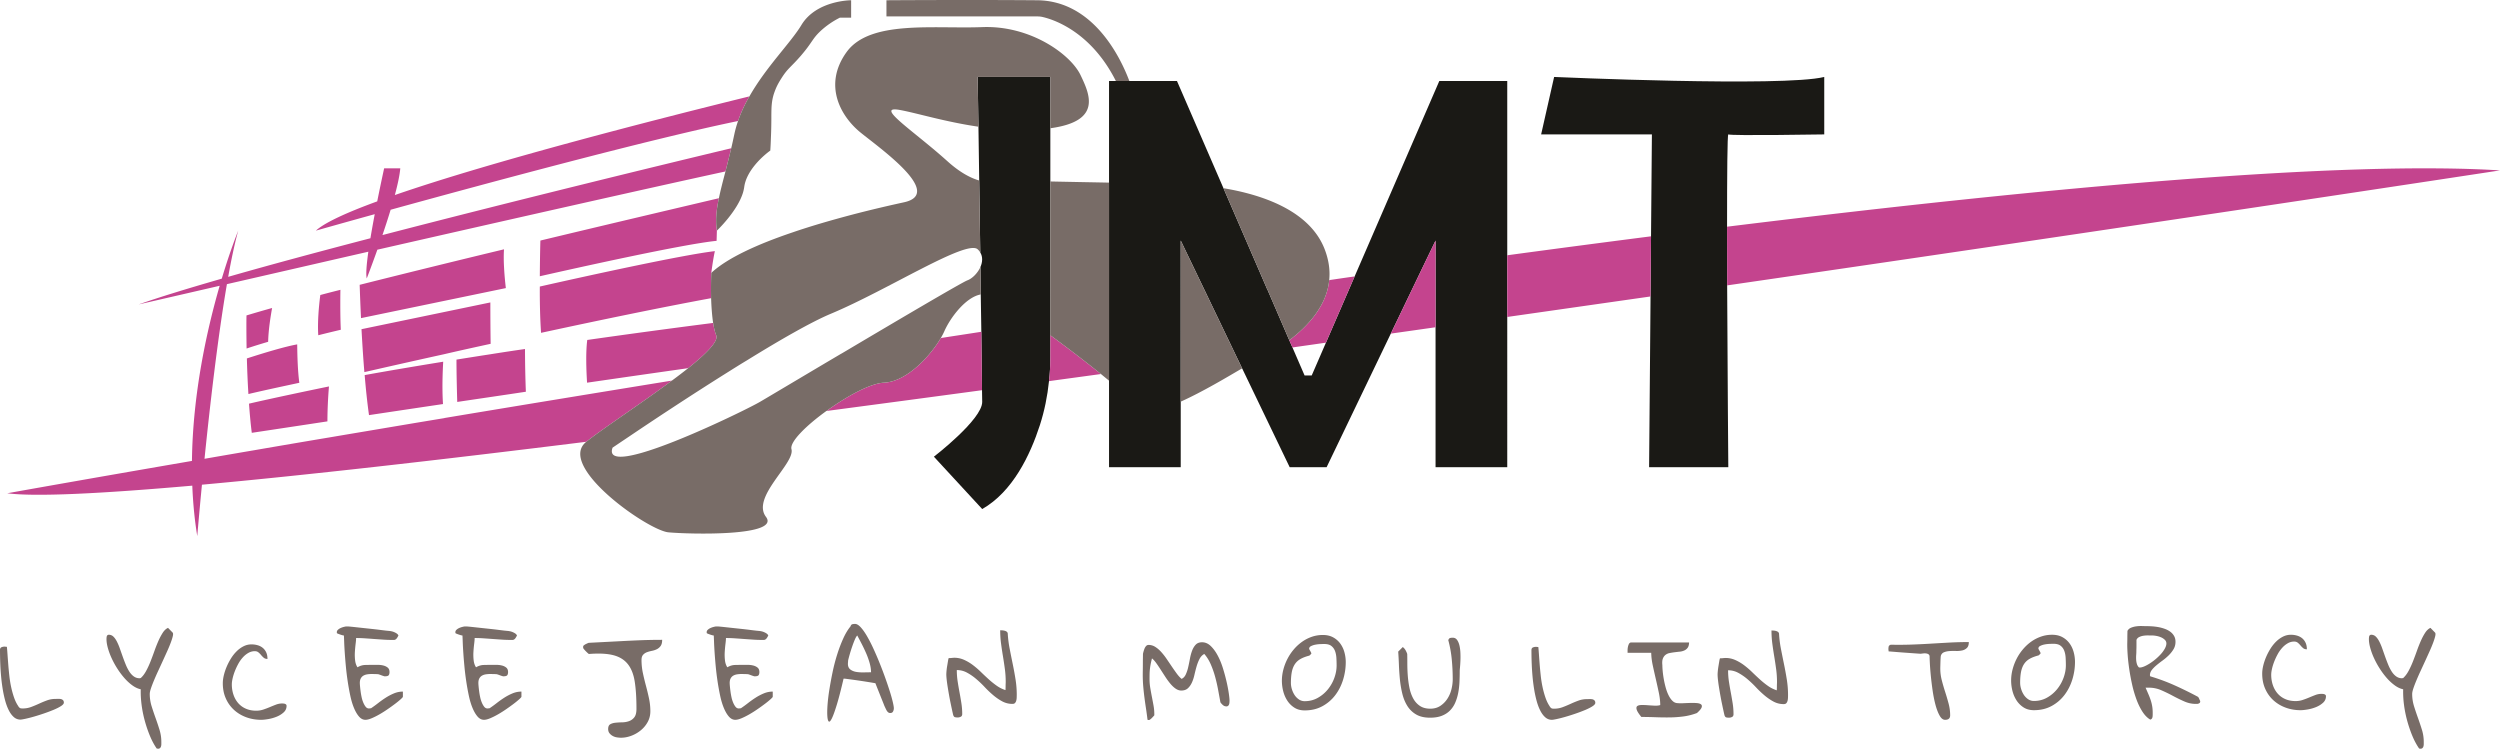
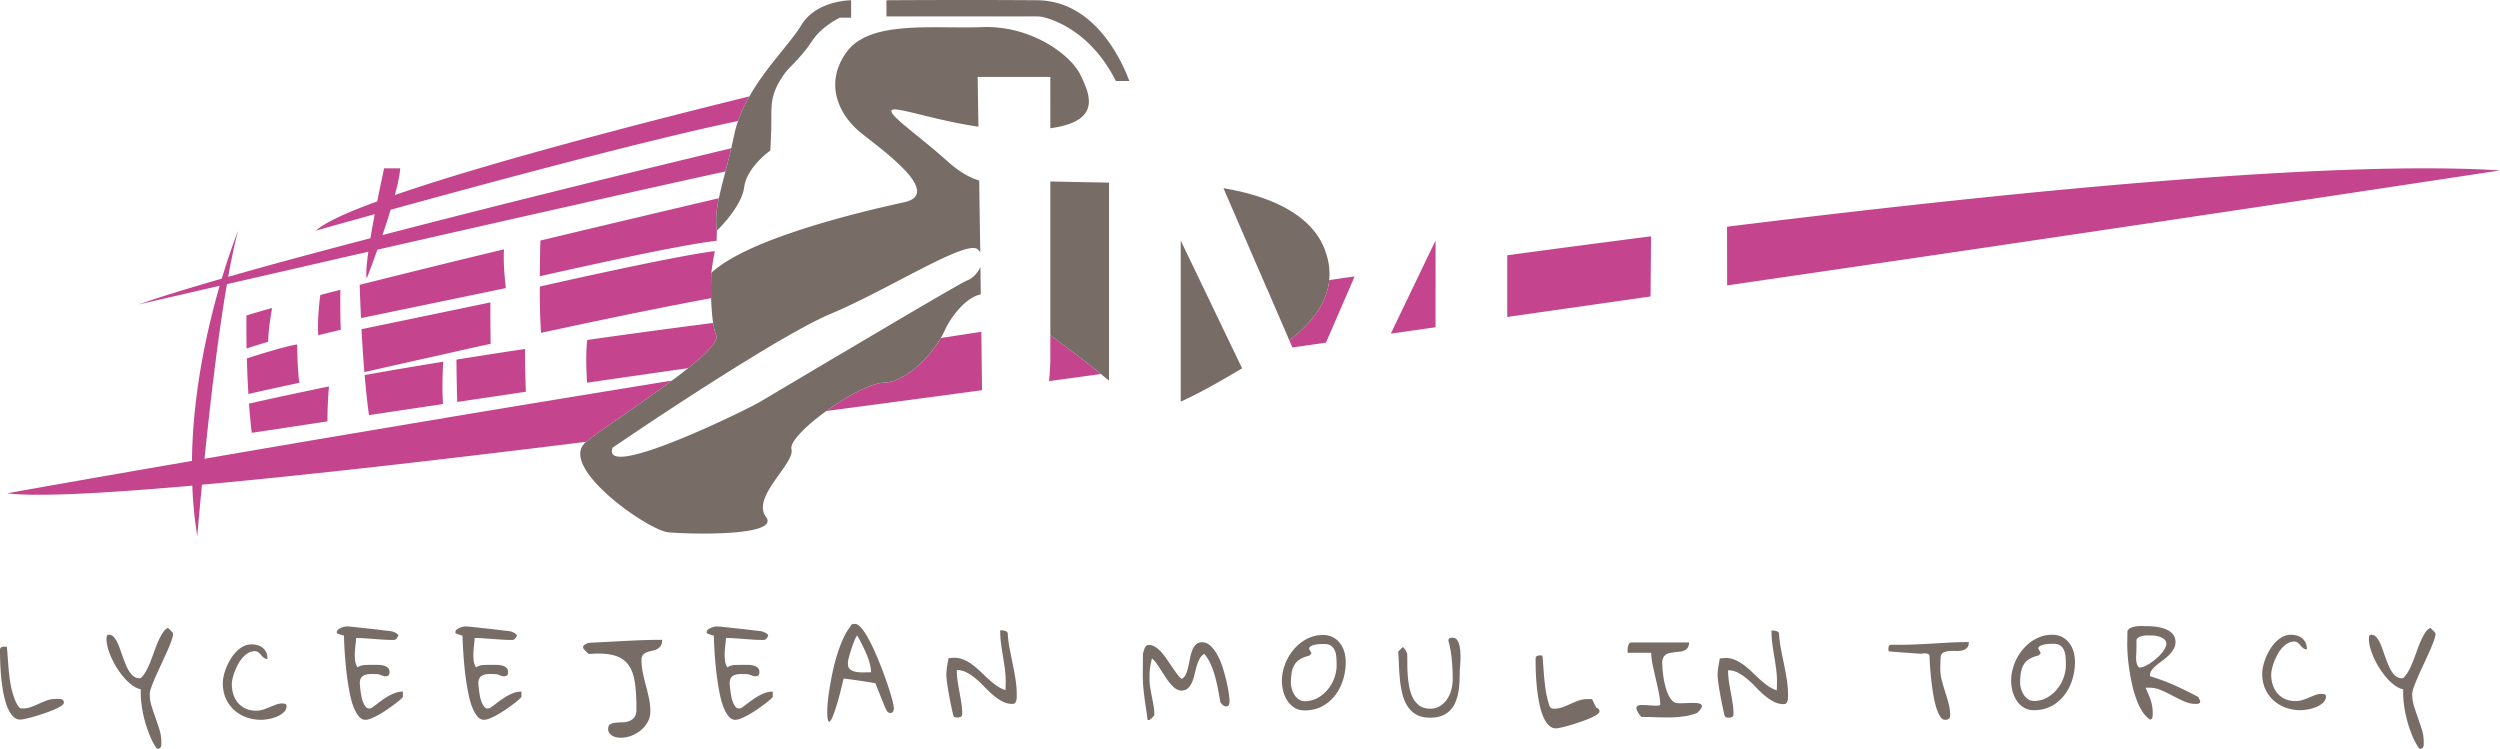
<svg xmlns="http://www.w3.org/2000/svg" width="801.376" height="240" viewBox="0 0 801.376 240">
-   <path d="M313.642 40.616c.062 5.028.155 10.92.247 17.244.093 7.342.216 15.27.34 23.074.863 1.42.709 3.116.061 4.628.03 2.992.062 5.953.093 8.822.092 4.195.123 8.236.185 11.969.092 8.082.185 14.745.216 18.725.061 1.943.061 3.238.061 3.763 0 5.645-15.485 17.552-15.485 17.552l15.485 16.781c9.779-5.552 15.393-17.336 18.478-26.868 1.48-4.596 2.437-9.316 2.93-14.128.31-2.591.433-5.244.433-7.866V24.668h-23.29s.092 6.355.246 15.948zm120.584 48l-9.192 21.223-4.566 10.519h-2.283l-3.887-8.977-1.017-2.313-7.096-16.442h-.03L392.18 60.328l-14.9-34.364h-21.778v123.792h22.981V77.109l8.792 18.293 8.884 18.509 2.005 4.164 15.239 31.68h11.846l20.575-42.816 10.272-21.377 4.072-8.453v72.647h22.982V25.964h-21.779l-27.146 62.651zm63.948-63.948l-4.165 18.416h35.506l-.278 32.668-.154 19.28-.463 54.724h25.388s-.247-30.077-.37-58.272c0-6.509-.03-12.894-.03-18.817 0-16.75.092-29.583.4-29.583.895.494 30.755 0 30.755 0V24.668c-13.14 3.27-86.59 0-86.59 0z" fill="#1a1915" />
  <path d="M336.686 114.312c0 2.622-.124 5.275-.432 7.866 5.521-.771 11.074-1.512 16.657-2.283-4.904-3.948-10.704-8.39-16.225-12.432v6.849zm-35.105-5.954c-3.208 5.49-10.735 13.974-18.231 14.313-4.288.185-11.939 4.35-18.416 9.07 16.318-2.16 32.976-4.38 49.85-6.663-.031-3.98-.124-10.643-.216-18.725-4.35.678-8.669 1.326-12.987 2.005zm144.244-1.419c4.781-.679 9.594-1.357 14.344-2.036V77.109l-4.072 8.453-10.272 21.377zm-32.544 2.129l1.017 2.313c3.579-.524 7.157-1.018 10.736-1.542l9.192-21.224c-2.714.37-5.43.772-8.144 1.173-.832 8.329-6.879 14.807-12.801 19.28zm69.87-7.466c15.516-2.22 30.847-4.411 45.932-6.57l.154-19.28a6627.01 6627.01 0 0 0-46.086 6.077v19.773zm70.456-28.935c0 5.923.031 12.308.031 18.817 138.198-20.113 247.738-36.863 247.738-36.863-50.004-3.116-142.701 5.09-247.769 18.046zM126.57 62.522c.897-3.344 1.56-6.373 1.741-8.566h-5.174s-1.03 4.647-2.215 10.592l-.016.006c-9.717 3.548-16.812 6.787-19.65 9.378 0 0 7.373-2.098 18.848-5.275h.017a332.002 332.002 0 0 0-1.382 7.714C102.3 80.658 86.6 84.883 73.153 88.739l-.006.002c1.033-5.758 2.112-10.845 3.22-14.815 0 0-2.405 5.847-5.278 15.398h-.003c-10.704 3.086-19.897 5.893-26.652 8.268 1.172-.277 11.043-2.53 25.973-5.984l.01-.003c-4.022 13.862-8.633 34.385-8.888 56.145h-.006c-37.079 6.386-59.197 10.365-59.197 10.365 8.823 1.173 29.707.155 59.29-2.437.007 0 .014 0 .021-.002.214 5.383.71 10.797 1.594 16.166 0 0 .546-6.592 1.5-16.472 32.545-2.961 75.023-7.774 123.206-13.758 0 0 .031 0 .031-.031 5.214-4.164 17.522-12.216 27.424-19.588-25.912 4.226-50.405 8.236-72.924 12v.03c-8.082 1.327-15.887 2.653-23.414 3.918-4.75.802-9.377 1.573-13.881 2.344a4371.437 4371.437 0 0 0-23.537 4.01 3870.97 3870.97 0 0 0-16.08 2.773c1.712-16.792 4.246-38.922 7.182-55.982.005 0 .01-.002.014-.003 12.555-2.869 28.318-6.509 45.315-10.395l.005-.002c-.564 4.013-.836 7.256-.509 8.564 0 0 1.513-3.899 3.401-9.21h.003c39.392-8.977 84.646-19.218 111.576-25.08.586-2.251 1.203-4.72 1.851-7.434-24.709 5.923-70.148 16.997-111.792 27.825h-.004c.895-2.63 1.796-5.4 2.619-8.111l.007-.002c30.755-8.483 83.443-22.704 111.36-28.442.926-2.745 2.19-5.398 3.64-7.897-28.904 7.126-81.715 20.576-113.643 31.62l-.012.003zM79.014 101.11c-.062 2.56-.03 6.323.03 10.611 1.913-.647 4.381-1.419 6.91-2.159.093-3.887.772-8.051 1.266-10.828-3.147.864-5.923 1.697-8.206 2.376zm36.277-9.81v.031c.093 2.622.216 6.355.432 10.643l46.426-9.625c-.401-3.393-.864-8.699-.586-12.432A4804.439 4804.439 0 0 0 115.29 91.3zm57.932-14.19c-.092 3.054-.154 7.095-.185 11.445 11.876-2.684 45.994-10.303 56.667-11.352l.093-3.27c-.494-3.393-.154-6.663.648-10.396-13.604 3.208-34.735 8.175-57.223 13.573zm-56.328 43.125c.37 4.473.833 8.885 1.388 12.833 7.373-1.11 15.424-2.314 23.722-3.547-.308-4.628-.154-9.625.062-13.573-8.514 1.388-16.966 2.807-25.172 4.287zm51.67 5.337a383.767 383.767 0 0 1-.278-13.696c-3.64.524-7.31 1.08-10.981 1.665-3.64.556-7.311 1.142-10.982 1.728 0 4.565.154 10.457.247 13.573 7.249-1.08 14.683-2.16 21.994-3.27zm-59.444-32.668c-2.22.556-4.38 1.11-6.447 1.666-.493 3.794-.925 8.884-.648 12.894 2.314-.586 4.72-1.172 7.219-1.758-.185-3.98-.185-8.977-.124-12.802zm-13.171 29.8c-.494-3.64-.648-8.546-.68-12.31-3.855.68-10.827 2.777-16.133 4.505.093 3.67.247 7.588.494 11.413 4.781-1.141 11.013-2.467 16.319-3.609zm9.007 12.37c0-3.764.216-7.898.493-11.199-5.244 1.08-17.675 3.671-25.634 5.522.247 3.332.525 6.51.895 9.347 3.455-.524 12.308-1.85 24.246-3.67zm52.318-24.864a962.721 962.721 0 0 1-.093-13.265l-41.305 8.576c.247 4.35.524 9.1.925 13.758 7.867-1.79 16.442-3.733 25.42-5.707 4.904-1.141 9.963-2.252 15.053-3.362zm71.32-6.694a2901.01 2901.01 0 0 0-40.349 5.46c-.494 3.825-.34 9.223-.062 13.696a8655.406 8655.406 0 0 1 32.421-4.658c5.83-4.688 9.779-8.637 8.977-10.55-.432-1.018-.74-2.406-.987-3.948zm.555-23.013c-10.241 1.173-40.966 7.928-56.112 11.352-.03 5.152.093 10.458.401 14.838 19.496-4.226 38.806-8.205 54.508-11.105-.093-4.38.062-8.113.062-8.113s.524-4.195 1.141-6.972z" fill="#c4448e" />
-   <path d="M238.158 61.778c.185-.617.308-1.203.4-1.79.34-2.652 1.82-5.09 3.394-7.033 2.344-2.868 4.967-4.689 4.967-4.689.092-1.357.154-2.622.185-3.794.123-2.714.154-4.966.154-6.663v-.956c.03-2.56.061-4.319.771-6.663.154-.463.308-.895.463-1.296.647-1.666 1.419-2.9 2.067-3.918 1.974-3.115 2.992-3.454 6.17-7.125 3.762-4.38 3.577-5.368 6.354-7.96a26.765 26.765 0 0 1 6.138-4.225h3.61V.082s-11.167 0-15.949 7.959c-3.424 5.676-11.29 13.388-16.658 22.858-1.45 2.499-2.714 5.152-3.64 7.897a33.992 33.992 0 0 0-1.203 4.288c-.339 1.573-.647 3.054-.987 4.442a375.063 375.063 0 0 1-1.85 7.434c-.834 3.209-1.574 5.985-2.098 8.576-.802 3.733-1.142 7.003-.648 10.396 0 0 6.509-6.139 8.36-12.154zm76.225 32.606l-.093-8.822c-.895 2.005-2.653 3.732-4.164 4.287-1.759.648-22.458 12.864-40.411 23.506h-.031c-12.586 7.435-23.783 14.129-26.128 15.486-1.912 1.11-8.36 4.35-15.887 7.743-14.807 6.694-33.87 14.005-31.31 6.91 0 0 2.005-1.358 5.367-3.61 6.849-4.627 19.342-12.925 31.959-20.822 1.912-1.203 3.825-2.406 5.737-3.547 10.581-6.54 20.638-12.309 26.807-14.9 18.2-7.588 43.588-23.969 47.166-20.699.34.309.617.648.833 1.018-.123-7.804-.246-15.732-.34-23.074-2.868-.833-6.23-2.622-10.179-6.17-10.766-9.716-23.907-18.076-15.084-16.41 5.46 1.018 14.436 3.794 25.017 5.336-.154-9.593-.247-15.948-.247-15.948h23.29V41.11c16.535-2.252 12.71-10.735 9.687-17.028-3.116-6.57-15.949-15.98-31.496-15.393-15.516.617-36.123-2.375-43.557 8.082-7.465 10.426-1.943 20.421 4.473 25.665 6.416 5.213 26.868 19.558 14.036 22.396-3.949.864-10.242 2.282-17.368 4.164-5.891 1.573-12.4 3.424-18.662 5.584-10.643 3.609-20.576 8.02-25.79 12.894 0 0-.154 3.733-.06 8.113.092 2.622.277 5.49.647 7.928.247 1.542.555 2.93.987 3.948.802 1.913-3.146 5.862-8.977 10.55a188.082 188.082 0 0 1-5.213 3.98c-9.902 7.372-22.21 15.424-27.424 19.588 0 .03-.03.03-.03.03-9.687 7.744 19.773 28.442 26.344 29.029 6.57.617 36.03 1.388 31.248-4.967-4.781-6.355 9.378-17.12 8.175-21.686-.617-2.313 4.689-7.558 11.198-12.246h.03c6.478-4.72 14.129-8.885 18.417-9.07 7.496-.339 15.023-8.822 18.23-14.313.433-.74.803-1.45 1.08-2.067 1.944-4.473 6.91-11.043 11.723-11.907zm22.303 13.08c5.521 4.04 11.32 8.483 16.225 12.431.895.74 1.759 1.45 2.592 2.129V58.539c-6.417-.124-13.203-.247-18.817-.37v49.294zm50.59-12.062l-8.792-18.293v51.64c7.003-3.147 14.93-7.898 19.681-10.674l-2.005-4.164-8.884-18.509zm38.806-5.614c.309-3.024-.092-6.324-1.45-9.872-4.843-12.586-20.42-17.583-32.451-19.588l13.974 32.298h.03l7.096 16.442c5.922-4.473 11.969-10.951 12.801-19.28zM332.49.082c-22.488-.185-48.338 0-48.338 0v5.183h48.276c.68 0 1.358.061 2.036.246 3.702.895 15.394 4.905 23.229 20.453h4.319C359.328 18.807 350.629.267 332.49.082zM19.45 224.07a4.62 4.62 0 0 0-.884-.05c-.318.011-.578.017-.782.017-.953 0-1.86.16-2.72.476-.863.317-1.713.669-2.552 1.055-.837.385-1.682.738-2.532 1.054a7.602 7.602 0 0 1-3.18.458.883.883 0 0 1-.356-.103 1.288 1.288 0 0 1-.306-.238 2.055 2.055 0 0 1-.324-.457c-.521-.772-.964-1.684-1.325-2.739a28.594 28.594 0 0 1-.92-3.332 36.37 36.37 0 0 1-.576-3.587 108.76 108.76 0 0 1-.34-3.552c-.09-1.145-.17-2.211-.238-3.196a87.044 87.044 0 0 0-.205-2.534c-.046 0-.165-.012-.357-.033a3.869 3.869 0 0 0-.39-.036c-.363 0-.698.07-1.004.205s-.459.43-.459.885c0 .338.006.928.017 1.766.012.84.039 1.816.085 2.925.046 1.111.124 2.313.238 3.606a58.59 58.59 0 0 0 .476 3.91c.204 1.313.464 2.579.782 3.79.318 1.214.708 2.29 1.173 3.229.464.943 1.008 1.69 1.632 2.244a3.143 3.143 0 0 0 2.16.835c.248 0 .77-.085 1.563-.256a41.38 41.38 0 0 0 2.739-.696 65.37 65.37 0 0 0 3.229-1.021 51.68 51.68 0 0 0 3.112-1.172c.952-.398 1.733-.793 2.345-1.19.613-.398.919-.765.919-1.106 0-.361-.103-.635-.306-.816a1.41 1.41 0 0 0-.714-.34zm34.407-22.81c-.636.295-1.196.816-1.684 1.566a18.61 18.61 0 0 0-1.393 2.618 44.2 44.2 0 0 0-1.276 3.23 94.686 94.686 0 0 1-1.258 3.365c-.43 1.09-.9 2.102-1.411 3.045-.51.94-1.083 1.693-1.717 2.26a.8.8 0 0 0-.187.033.693.693 0 0 1-.187.036 3.087 3.087 0 0 1-1.87-.597c-.544-.394-1.026-.921-1.445-1.581-.42-.657-.8-1.404-1.139-2.245-.34-.837-.664-1.687-.97-2.548s-.607-1.711-.9-2.552a17.833 17.833 0 0 0-.952-2.244c-.34-.657-.714-1.184-1.122-1.581a2.033 2.033 0 0 0-1.463-.594.633.633 0 0 0-.441.154.702.702 0 0 0-.222.373 2.843 2.843 0 0 0-.068.458c-.012.16-.018.295-.018.41 0 .837.148 1.79.443 2.856a21.56 21.56 0 0 0 1.225 3.298 27.274 27.274 0 0 0 1.852 3.365 24.513 24.513 0 0 0 2.278 3.028c.806.907 1.65 1.678 2.533 2.31.885.636 1.769 1.046 2.653 1.226-.045 1.54.04 3.167.254 4.878a37.28 37.28 0 0 0 1.004 5.085 40.907 40.907 0 0 0 1.632 4.844c.634 1.554 1.371 2.943 2.21 4.166.408.115.72.102.935-.033s.363-.328.443-.578c.079-.25.12-.516.12-.799v-.699c0-1.313-.194-2.6-.58-3.859s-.805-2.515-1.257-3.774a89.562 89.562 0 0 1-1.276-3.79 13.179 13.179 0 0 1-.595-3.946c0-.431.125-1.019.374-1.769.25-.747.572-1.596.97-2.548.396-.952.843-1.967 1.342-3.043a633.442 633.442 0 0 0 2.925-6.392c.453-1.01.833-1.928 1.139-2.757.306-.825.521-1.518.646-2.072.124-.558.096-.925-.084-1.106l-1.463-1.497zm37.44 24.34a2.134 2.134 0 0 0-.477-.084c-.17-.012-.3-.018-.39-.018-.658 0-1.315.127-1.973.374-.657.25-1.32.518-1.988.801s-1.36.542-2.074.78a7.108 7.108 0 0 1-2.261.359c-1.247 0-2.36-.217-3.334-.648a6.803 6.803 0 0 1-2.447-1.783c-.658-.76-1.163-1.654-1.514-2.687a10.214 10.214 0 0 1-.527-3.314c0-.545.086-1.19.256-1.94.17-.747.408-1.512.714-2.296.306-.78.667-1.557 1.087-2.328.42-.771.907-1.461 1.463-2.073a7.17 7.17 0 0 1 1.801-1.464 4.088 4.088 0 0 1 2.023-.542c.478 0 .868.123 1.174.373.305.25.589.534.85.85.261.316.544.605.85.868.306.259.708.391 1.207.391 0-.795-.13-1.479-.39-2.057a4.051 4.051 0 0 0-1.071-1.446 4.524 4.524 0 0 0-1.633-.868 6.982 6.982 0 0 0-2.04-.29c-.884 0-1.723.2-2.517.597a8.689 8.689 0 0 0-2.21 1.597 12.43 12.43 0 0 0-1.835 2.314 18.984 18.984 0 0 0-1.395 2.687 17.429 17.429 0 0 0-.9 2.735c-.216.907-.325 1.747-.325 2.515 0 1.793.318 3.408.954 4.847a10.92 10.92 0 0 0 2.618 3.69c1.11 1.019 2.414 1.808 3.91 2.363 1.496.557 3.106.834 4.829.834.589 0 1.348-.081 2.277-.238.93-.16 1.824-.416 2.686-.765.861-.353 1.604-.81 2.228-1.38.623-.566.935-1.256.935-2.072 0-.205-.057-.359-.17-.458a1.025 1.025 0 0 0-.392-.223zm32.409-1.988a30.461 30.461 0 0 0-2.431 1.718 41.484 41.484 0 0 1-2.33 1.699c-.045 0-.158.012-.34.036a4.591 4.591 0 0 1-.34.033c-.408 0-.754-.175-1.037-.527s-.538-.793-.764-1.326a9.642 9.642 0 0 1-.545-1.753 23.013 23.013 0 0 1-.323-1.853c-.08-.6-.141-1.15-.186-1.648-.047-.5-.068-.849-.068-1.054 0-.611.107-1.111.322-1.497.216-.386.505-.68.868-.883.361-.205.786-.34 1.274-.41.488-.066.991-.102 1.514-.102.113 0 .266.006.46.018.19.012.39.018.594.018a8.715 8.715 0 0 1 .782.033c.068 0 .203.034.408.103.203.066.425.147.663.238s.464.169.68.238c.214.066.356.102.425.102.657 0 1.076-.114 1.258-.34.18-.226.271-.567.271-1.021 0-.633-.193-1.109-.577-1.428-.385-.317-.857-.543-1.411-.681a7.22 7.22 0 0 0-1.717-.202h-1.463c-.884 0-1.756.012-2.618.033-.861.024-1.688.271-2.482.747-.408-.611-.663-1.364-.765-2.26s-.125-1.798-.068-2.704c.056-.904.136-1.769.238-2.582.103-.816.152-1.43.152-1.838.975 0 1.945.034 2.909.103.962.066 1.92.135 2.872.205l2.874.202c.963.069 1.92.102 2.873.102h.63c.17 0 .334-.051.492-.154.158-.1.305-.247.443-.44.135-.192.293-.47.476-.834a1.539 1.539 0 0 0-.544-.63 4.749 4.749 0 0 0-.817-.44 4.43 4.43 0 0 0-.867-.274 10.348 10.348 0 0 0-.698-.117c-.09 0-.402-.03-.933-.084-.534-.058-1.192-.139-1.974-.238-.781-.103-1.655-.205-2.617-.308-.964-.102-1.916-.204-2.856-.307-.942-.1-1.832-.196-2.67-.29-.838-.09-1.53-.156-2.075-.201h-.747c-.182.021-.43.072-.749.154-.317.078-.64.192-.968.337-.33.148-.618.334-.868.563-.25.226-.373.497-.373.817a.4.4 0 0 0 .033.169c0 .045.012.09.034.135.068.045.204.109.409.187.203.081.418.16.646.238.226.081.447.147.663.205s.38.084.492.084c.023.386.051 1.072.086 2.058.033.985.096 2.147.187 3.485.09 1.338.21 2.793.357 4.368.147 1.576.34 3.157.578 4.745s.515 3.127.833 4.624c.316 1.497.714 2.817 1.19 3.961.476 1.145 1.014 2.064 1.615 2.754.6.693 1.286 1.039 2.057 1.039.544 0 1.219-.172 2.023-.512s1.65-.765 2.534-1.274 1.768-1.073 2.652-1.684a66.772 66.772 0 0 0 2.397-1.733 25.54 25.54 0 0 0 1.735-1.427c.441-.41.662-.66.662-.75v-1.666c-.974 0-1.915.186-2.822.56-.907.376-1.78.828-2.618 1.361zm38 0a30.459 30.459 0 0 0-2.43 1.718 41.484 41.484 0 0 1-2.33 1.699c-.046 0-.159.012-.34.036a4.592 4.592 0 0 1-.34.033c-.408 0-.754-.175-1.038-.527s-.537-.793-.763-1.326a9.642 9.642 0 0 1-.545-1.753 23.016 23.016 0 0 1-.323-1.853c-.08-.6-.141-1.15-.187-1.648-.046-.5-.067-.849-.067-1.054 0-.611.107-1.111.322-1.497.215-.386.505-.68.868-.883.361-.205.786-.34 1.274-.41.488-.066.991-.102 1.514-.102.113 0 .266.006.46.018.19.012.39.018.594.018a8.715 8.715 0 0 1 .782.033c.068 0 .203.034.408.103.203.066.425.147.663.238.238.09.464.169.679.238.215.066.357.102.426.102.657 0 1.076-.114 1.258-.34.18-.226.271-.567.271-1.021 0-.633-.193-1.109-.577-1.428-.385-.317-.857-.543-1.411-.681a7.219 7.219 0 0 0-1.717-.202h-1.463c-.884 0-1.756.012-2.618.033-.861.024-1.688.271-2.482.747-.408-.611-.663-1.364-.765-2.26a15.295 15.295 0 0 1-.068-2.704c.056-.904.136-1.769.238-2.582.103-.816.152-1.43.152-1.838.975 0 1.945.034 2.909.103.962.066 1.92.135 2.872.205l2.874.202c.963.069 1.92.102 2.872.102h.63c.17 0 .334-.051.493-.154.158-.1.305-.247.442-.44.136-.192.294-.47.476-.834a1.539 1.539 0 0 0-.543-.63 4.749 4.749 0 0 0-.817-.44 4.43 4.43 0 0 0-.867-.274 10.347 10.347 0 0 0-.698-.117c-.09 0-.402-.03-.934-.084-.533-.058-1.191-.139-1.973-.238-.781-.103-1.655-.205-2.618-.308-.964-.102-1.915-.204-2.855-.307-.942-.1-1.832-.196-2.67-.29-.838-.09-1.53-.156-2.075-.201h-.747c-.182.021-.43.072-.749.154-.318.078-.64.192-.968.337-.33.148-.618.334-.868.563-.25.226-.373.497-.373.817a.4.4 0 0 0 .033.169c0 .045.012.09.034.135.068.045.204.109.409.187.203.081.418.16.646.238.226.081.447.147.663.205s.38.084.492.084c.023.386.051 1.072.086 2.058.033.985.096 2.147.187 3.485.09 1.338.209 2.793.357 4.368.147 1.576.34 3.157.578 4.745s.515 3.127.833 4.624c.316 1.497.714 2.817 1.19 3.961.476 1.145 1.014 2.064 1.615 2.754.6.693 1.286 1.039 2.057 1.039.544 0 1.219-.172 2.023-.512s1.65-.765 2.534-1.274 1.768-1.073 2.652-1.684a66.767 66.767 0 0 0 2.396-1.733 25.547 25.547 0 0 0 1.736-1.427c.44-.41.662-.66.662-.75v-1.666c-.974 0-1.916.186-2.822.56-.907.376-1.78.828-2.618 1.361zm42.21-18.326c-1.57.07-3.136.144-4.703.228l-4.39.229-3.642.188c-1.069.055-1.867.096-2.393.125a.922.922 0 0 0-.353.104c-.153.07-.334.15-.542.247a3.396 3.396 0 0 0-.895.604.371.371 0 0 0-.042.166.765.765 0 0 0-.04.21c0 .11.014.207.04.292 0 .055.015.11.042.165.056.082.16.214.312.395.153.18.326.369.52.56.195.196.382.376.562.542.18.166.314.266.396.292 3.19-.248 5.778-.126 7.761.375 1.984.498 3.538 1.442 4.66 2.828 1.125 1.39 1.873 3.263 2.248 5.62.374 2.359.562 5.271.562 8.737 0 1.224-.223 2.123-.666 2.706a3.69 3.69 0 0 1-1.685 1.25c-.68.25-1.408.38-2.186.394a26.25 26.25 0 0 0-2.184.126c-.68.07-1.24.236-1.685.497-.445.266-.666.771-.666 1.52 0 .527.131.965.395 1.312.263.346.597.638.999.874s.846.394 1.33.479c.488.081.952.125 1.396.125 1.108 0 2.225-.217 3.35-.645 1.123-.431 2.136-1.021 3.038-1.77s1.63-1.636 2.184-2.661c.555-1.029.834-2.165.834-3.414 0-1.387-.146-2.762-.437-4.119a85.168 85.168 0 0 0-.98-4.059 83.356 83.356 0 0 1-.978-4.059 19.982 19.982 0 0 1-.437-4.203c0-.719.168-1.268.5-1.64a3.023 3.023 0 0 1 1.227-.834c.485-.18 1.014-.324 1.582-.439a6.414 6.414 0 0 0 1.582-.52 3.285 3.285 0 0 0 1.227-1.04c.334-.456.5-1.116.5-1.975a187.179 187.179 0 0 0-8.343.188zm38.348 18.326a30.461 30.461 0 0 0-2.432 1.718 41.484 41.484 0 0 1-2.33 1.699c-.045 0-.158.012-.339.036a4.592 4.592 0 0 1-.34.033c-.408 0-.755-.175-1.038-.527s-.538-.793-.763-1.326a9.642 9.642 0 0 1-.546-1.753 23.016 23.016 0 0 1-.322-1.853c-.08-.6-.142-1.15-.187-1.648-.047-.5-.068-.849-.068-1.054 0-.611.107-1.111.323-1.497.215-.386.504-.68.867-.883.362-.205.787-.34 1.275-.41.488-.066.99-.102 1.513-.102.113 0 .267.006.46.018.191.012.39.018.595.018a8.716 8.716 0 0 1 .781.033c.068 0 .204.034.409.103.203.066.424.147.662.238.238.09.464.169.68.238.215.066.357.102.426.102.657 0 1.075-.114 1.258-.34.18-.226.27-.567.27-1.021 0-.633-.192-1.109-.576-1.428-.386-.317-.857-.543-1.411-.681a7.219 7.219 0 0 0-1.718-.202h-1.462c-.884 0-1.756.012-2.618.033-.862.024-1.688.271-2.482.747-.408-.611-.663-1.364-.765-2.26a15.295 15.295 0 0 1-.068-2.704c.056-.904.135-1.769.238-2.582.102-.816.152-1.43.152-1.838.974 0 1.944.034 2.908.103.963.066 1.92.135 2.873.205l2.874.202c.962.069 1.92.102 2.872.102h.63c.17 0 .334-.051.492-.154.158-.1.306-.247.443-.44.136-.192.294-.47.476-.834a1.539 1.539 0 0 0-.544-.63 4.749 4.749 0 0 0-.816-.44 4.43 4.43 0 0 0-.868-.274 10.349 10.349 0 0 0-.697-.117c-.09 0-.402-.03-.934-.084-.533-.058-1.191-.139-1.973-.238-.782-.103-1.655-.205-2.618-.308-.964-.102-1.916-.204-2.856-.307-.941-.1-1.831-.196-2.669-.29-.839-.09-1.53-.156-2.075-.201h-.747c-.183.021-.431.072-.749.154-.318.078-.64.192-.969.337-.33.148-.617.334-.867.563-.25.226-.374.497-.374.817a.4.4 0 0 0 .033.169c0 .045.012.09.035.135.068.045.203.109.408.187.204.081.419.16.646.238.226.081.448.147.663.205s.38.084.493.084c.022.386.05 1.072.086 2.058.033.985.096 2.147.186 3.485s.21 2.793.357 4.368c.148 1.576.34 3.157.579 4.745.238 1.587.515 3.127.833 4.624.316 1.497.714 2.817 1.19 3.961.476 1.145 1.013 2.064 1.614 2.754.601.693 1.287 1.039 2.058 1.039.544 0 1.218-.172 2.023-.512.804-.34 1.649-.765 2.533-1.274a38.06 38.06 0 0 0 2.653-1.684 66.765 66.765 0 0 0 2.396-1.733 25.544 25.544 0 0 0 1.735-1.427c.442-.41.663-.66.663-.75v-1.666c-.974 0-1.916.186-2.823.56-.906.376-1.779.828-2.617 1.361zm42.95-2.039a127.994 127.994 0 0 0-3.299-9.149 103.681 103.681 0 0 0-2.006-4.64 45.412 45.412 0 0 0-2.058-3.979c-.679-1.156-1.343-2.078-1.988-2.771-.646-.69-1.23-1.036-1.752-1.036-.34 0-.64.033-.9.102-.262.066-.46.304-.595.714-.84 1.018-1.616 2.317-2.33 3.892a45.184 45.184 0 0 0-1.937 5.118 57.765 57.765 0 0 0-1.48 5.712 119.918 119.918 0 0 0-1.037 5.66 57.423 57.423 0 0 0-.579 4.95c-.102 1.494-.113 2.69-.033 3.588.078.895.238 1.416.476 1.563s.566-.21.985-1.072c.42-.862.942-2.31 1.565-4.353.624-2.04 1.342-4.814 2.159-8.33h.375a226.14 226.14 0 0 1 9.827 1.461c.112.296.305.784.576 1.464.273.681.562 1.404.868 2.175.306.772.6 1.51.884 2.212s.47 1.178.562 1.428c.089.18.191.397.306.644.113.25.238.5.373.75s.3.458.493.63c.192.169.426.253.697.253.43 0 .73-.163.9-.491.171-.328.257-.675.257-1.04 0-.36-.115-1.03-.34-2.006a47.832 47.832 0 0 0-.97-3.449zm-8.196-6.037c-.85.024-1.66-.021-2.43-.136-.772-.114-1.429-.367-1.972-.765-.546-.397-.817-1.015-.817-1.852 0-.09.01-.278.033-.56s.035-.462.035-.528c.113-.5.283-1.145.51-1.94.227-.792.481-1.603.766-2.431.283-.825.566-1.576.85-2.244.283-.67.55-1.127.798-1.377.43.795.902 1.684 1.411 2.67.51.987.991 2 1.446 3.042a24.641 24.641 0 0 1 1.122 3.145c.294 1.054.442 2.036.442 2.943-.612 0-1.344.012-2.194.033zm47.608-2.702c-.34-1.645-.669-3.287-.986-4.932a36.43 36.43 0 0 1-.612-4.913.904.904 0 0 0-.408-.56 2.222 2.222 0 0 0-.68-.271 4.197 4.197 0 0 0-.731-.103 12.15 12.15 0 0 0-.595-.018c0 1.452.09 2.862.272 4.233.18 1.373.384 2.738.612 4.097.226 1.361.43 2.72.611 4.082.183 1.358.273 2.753.273 4.18 0 .115-.006.29-.017.528-.012.238-.018.494-.018.765s-.006.527-.016.765c-.012.238-.017.416-.017.528a10.239 10.239 0 0 1-2.823-1.41 27.64 27.64 0 0 1-2.6-2.09 100.47 100.47 0 0 1-2.534-2.384 26.126 26.126 0 0 0-2.584-2.208 14.516 14.516 0 0 0-2.79-1.633 7.57 7.57 0 0 0-3.093-.647c-.068 0-.187.006-.357.018-.17.012-.35.03-.544.05-.192.025-.373.034-.543.034s-.29.012-.357.036c-.07.18-.144.51-.222.985l-.254 1.53a20.497 20.497 0 0 0-.273 2.618c0 .455.04 1.037.119 1.75s.187 1.498.322 2.347c.137.85.284 1.724.443 2.618.158.898.323 1.754.493 2.567.17.816.328 1.566.476 2.244.147.681.266 1.202.357 1.567.137.406.334.638.595.696s.539.084.833.084c.363 0 .697-.078 1.003-.238.307-.157.46-.452.46-.883 0-1.178-.091-2.34-.272-3.485a140.377 140.377 0 0 0-.595-3.452 115.235 115.235 0 0 1-.596-3.486 23.853 23.853 0 0 1-.272-3.654c1.156 0 2.239.271 3.248.816a17.008 17.008 0 0 1 2.924 2.007 32.8 32.8 0 0 1 2.754 2.617 32.783 32.783 0 0 0 2.754 2.618c.941.793 1.91 1.458 2.907 1.989a6.82 6.82 0 0 0 3.265.798c.362 0 .635-.1.815-.304a1.81 1.81 0 0 0 .392-.766c.08-.307.125-.63.135-.97.013-.34.019-.656.019-.952 0-1.608-.132-3.235-.392-4.88-.26-1.642-.562-3.286-.9-4.928zm68.546 5.663a59.35 59.35 0 0 0-1.172-4.32c-.465-1.497-1.025-2.855-1.684-4.078-.656-1.227-1.399-2.236-2.226-3.028-.828-.792-1.752-1.19-2.771-1.19-.862 0-1.537.256-2.023.765-.488.51-.88 1.163-1.174 1.955-.295.793-.527 1.66-.697 2.6-.17.943-.357 1.85-.562 2.72a11.43 11.43 0 0 1-.782 2.314c-.317.669-.759 1.127-1.325 1.377-.523-.431-1.044-1.004-1.565-1.717a80.084 80.084 0 0 1-1.598-2.278 1473.12 1473.12 0 0 0-1.648-2.431 20.139 20.139 0 0 0-1.752-2.23c-.611-.665-1.247-1.204-1.904-1.614a3.942 3.942 0 0 0-2.108-.611c-.318 0-.585.12-.799.358a2.682 2.682 0 0 0-.51.831c-.125.32-.234.642-.323.97-.092.329-.149.573-.17.733 0 .247-.006.677-.018 1.289a113.8 113.8 0 0 0-.017 1.958c0 .69-.006 1.347-.016 1.97a79.094 79.094 0 0 0-.018 1.344c0 1.361.051 2.63.153 3.807.103 1.181.226 2.347.374 3.504s.312 2.323.494 3.5c.18 1.181.351 2.429.51 3.742.044 0 .102.012.17.033a.53.53 0 0 0 .17.036.618.618 0 0 0 .204-.036c.068 0 .113-.012.136-.033.068-.045.18-.13.34-.256.159-.124.31-.265.458-.425.148-.156.29-.31.427-.458.135-.147.225-.256.27-.322v-.274c0-.952-.084-1.898-.254-2.838-.17-.94-.346-1.877-.527-2.805-.182-.93-.352-1.864-.51-2.807a17.074 17.074 0 0 1-.239-2.838c0-.636.006-1.214.018-1.735.011-.521.046-1.03.101-1.53.058-.498.137-1.013.238-1.546.103-.533.244-1.15.425-1.853.478.386.948.907 1.411 1.564.466.657.942 1.365 1.428 2.124.488.762.987 1.53 1.498 2.313.509.78 1.036 1.494 1.58 2.142.545.645 1.105 1.169 1.684 1.564.578.397 1.173.596 1.784.596.885 0 1.587-.238 2.11-.714.52-.476.951-1.084 1.292-1.82.338-.737.611-1.557.814-2.467.205-.903.431-1.795.681-2.669.249-.87.56-1.675.936-2.413.373-.735.888-1.286 1.547-1.647.837.951 1.54 2.084 2.107 3.398a29.725 29.725 0 0 1 1.411 4.063c.375 1.395.685 2.772.935 4.134l.681 3.705c0 .114.056.244.169.392.114.147.25.298.408.457.158.16.312.29.46.392.147.102.277.166.391.187.384.114.68.117.884.018a.933.933 0 0 0 .442-.443c.09-.193.147-.41.17-.648s.035-.458.035-.662c0-.476-.08-1.269-.238-2.38a46.385 46.385 0 0 0-.716-3.739zm36.406-12.267a6.89 6.89 0 0 0-2.296-1.955c-.918-.488-2.003-.732-3.247-.732-1.247 0-2.437.2-3.573.597a12.35 12.35 0 0 0-3.143 1.633 14.412 14.412 0 0 0-2.635 2.446 15.901 15.901 0 0 0-2.023 3.045 16.513 16.513 0 0 0-1.292 3.416 14.094 14.094 0 0 0-.46 3.52c0 1.11.142 2.225.425 3.349.284 1.12.726 2.142 1.327 3.06.6.92 1.36 1.667 2.278 2.245.919.578 2.012.867 3.282.867 2.13 0 4.016-.448 5.66-1.343a12.83 12.83 0 0 0 4.13-3.537c1.112-1.464 1.95-3.118 2.519-4.964.566-1.847.85-3.724.85-5.628 0-1.087-.148-2.16-.443-3.214a8.404 8.404 0 0 0-1.36-2.805zm-1.87 11.12a12.592 12.592 0 0 1-2.11 3.69 11.174 11.174 0 0 1-3.229 2.684c-1.247.693-2.63 1.04-4.148 1.04a3.227 3.227 0 0 1-1.887-.58 5.017 5.017 0 0 1-1.379-1.427 7.337 7.337 0 0 1-.85-1.87 6.774 6.774 0 0 1-.305-1.94c0-1.314.09-2.459.271-3.435.182-.973.494-1.814.936-2.515a5.155 5.155 0 0 1 1.803-1.718c.759-.442 1.703-.81 2.839-1.105.111-.045.259-.163.44-.356.18-.192.274-.313.274-.358 0-.045-.036-.142-.103-.29a6.745 6.745 0 0 0-.238-.457c-.09-.16-.177-.31-.256-.458s-.117-.244-.117-.29c0-.364.196-.647.593-.852a5.277 5.277 0 0 1 1.377-.458 10.688 10.688 0 0 1 1.582-.187c.533-.02.957-.033 1.274-.033.997 0 1.762.208 2.295.63.533.419.925.96 1.175 1.63.247.668.395 1.413.44 2.229.045.816.07 1.609.07 2.38 0 1.337-.25 2.684-.748 4.046zm39.36-12.216c-.34-.476-.804-.714-1.395-.714-.295 0-.566.027-.816.084-.25.058-.455.29-.611.696a36.762 36.762 0 0 1 1.12 6.206 66.24 66.24 0 0 1 .307 6.308c0 1.066-.141 2.16-.424 3.28a9.786 9.786 0 0 1-1.326 3.043 7.846 7.846 0 0 1-2.244 2.245c-.898.59-1.967.885-3.214.885-1.36 0-2.489-.313-3.383-.937-.895-.62-1.61-1.443-2.142-2.464-.534-1.021-.925-2.169-1.175-3.452a32.222 32.222 0 0 1-.51-3.86 53.58 53.58 0 0 1-.135-3.738c0-1.202-.012-2.232-.033-3.093a6.72 6.72 0 0 0-.545-1.208 3.245 3.245 0 0 0-.883-1.004l-1.464 1.461c.09 1.227.166 2.597.223 4.115.054 1.519.157 3.061.304 4.625s.398 3.093.75 4.59c.35 1.498.883 2.83 1.597 3.995a8.168 8.168 0 0 0 2.84 2.805c1.179.705 2.685 1.054 4.522 1.054 1.45 0 2.697-.202 3.739-.611 1.042-.407 1.916-.97 2.618-1.684a8.173 8.173 0 0 0 1.684-2.516c.418-.964.738-2 .952-3.112.217-1.108.352-2.271.41-3.485.054-1.211.084-2.407.084-3.585 0-.16.027-.54.084-1.142.057-.6.102-1.292.136-2.072.036-.783.036-1.609 0-2.483a12.997 12.997 0 0 0-.305-2.413c-.171-.738-.424-1.343-.765-1.82zm43.286 19.006a4.597 4.597 0 0 0-.882-.052c-.32.013-.579.019-.783.019-.952 0-1.86.16-2.72.476-.862.316-1.712.668-2.552 1.054-.838.385-1.681.738-2.53 1.054a7.609 7.609 0 0 1-3.182.458.876.876 0 0 1-.355-.102 1.324 1.324 0 0 1-.308-.238 2.008 2.008 0 0 1-.322-.458c-.521-.771-.964-1.684-1.325-2.739a28.3 28.3 0 0 1-.92-3.331 35.93 35.93 0 0 1-.578-3.588c-.135-1.223-.25-2.407-.34-3.552-.09-1.145-.169-2.211-.238-3.196a82 82 0 0 0-.205-2.534c-.045 0-.163-.012-.355-.033a3.849 3.849 0 0 0-.392-.036c-.362 0-.696.07-1.003.205-.304.135-.458.43-.458.886 0 .337.006.927.015 1.765.012.84.04 1.816.087 2.925.046 1.112.124 2.314.238 3.606.112 1.292.271 2.594.476 3.91a37.6 37.6 0 0 0 .78 3.79c.32 1.214.708 2.29 1.175 3.23.464.942 1.007 1.69 1.63 2.244a3.143 3.143 0 0 0 2.16.834c.25 0 .771-.084 1.564-.256.795-.169 1.708-.4 2.738-.696a64.89 64.89 0 0 0 3.23-1.021 51.293 51.293 0 0 0 3.111-1.172c.952-.398 1.735-.792 2.347-1.19.611-.398.919-.765.919-1.106 0-.361-.103-.635-.308-.816a1.41 1.41 0 0 0-.714-.34zm33.481 1.226a20.805 20.805 0 0 0-2.054-.036c-.726.024-1.446.05-2.16.087-.714.033-1.299.027-1.754-.018-.656 0-1.229-.232-1.717-.699-.485-.464-.915-1.075-1.289-1.835-.377-.759-.687-1.6-.937-2.515a30.672 30.672 0 0 1-.611-2.738c-.16-.907-.271-1.75-.34-2.534a23.61 23.61 0 0 1-.103-1.886c-.09-.861-.04-1.548.153-2.057.193-.51.476-.913.85-1.208a3.054 3.054 0 0 1 1.343-.594 23.964 23.964 0 0 1 1.6-.256c.542-.069 1.088-.13 1.63-.186a4.626 4.626 0 0 0 1.479-.392 2.632 2.632 0 0 0 1.072-.883c.272-.385.42-.943.443-1.666H522.74c-.274.067-.476.241-.615.524a3.9 3.9 0 0 0-.304.955c-.07.35-.102.696-.102 1.037v.78h7.582c.021 1.292.193 2.669.51 4.133.318 1.461.647 2.928.987 4.404.34 1.473.657 2.913.952 4.317.292 1.407.44 2.708.44 3.91-.476.16-1.076.22-1.801.187-.727-.033-1.45-.078-2.176-.135s-1.4-.079-2.024-.07c-.623.012-1.075.127-1.359.34-.283.218-.346.597-.186 1.14.156.545.656 1.328 1.494 2.346 1.473 0 2.958.03 4.455.085a96.97 96.97 0 0 0 4.489.069 36.982 36.982 0 0 0 4.47-.307c1.486-.19 2.953-.56 4.405-1.103.837-.75 1.337-1.344 1.497-1.786.157-.443.09-.778-.205-1.004s-.765-.361-1.413-.406zm28.028-12.463c-.34-1.645-.668-3.286-.988-4.931a36.668 36.668 0 0 1-.611-4.914.902.902 0 0 0-.407-.56 2.223 2.223 0 0 0-.68-.271 4.232 4.232 0 0 0-.733-.103 12.15 12.15 0 0 0-.593-.018c0 1.452.09 2.862.27 4.233.182 1.374.386 2.738.612 4.097.226 1.362.431 2.72.612 4.082.184 1.358.274 2.753.274 4.181 0 .115-.006.29-.018.527-.012.238-.018.494-.018.765s-.006.528-.015.766a11.68 11.68 0 0 0-.018.527 10.28 10.28 0 0 1-2.823-1.41 27.819 27.819 0 0 1-2.6-2.09 97.897 97.897 0 0 1-2.533-2.384 26.31 26.31 0 0 0-2.585-2.208 14.424 14.424 0 0 0-2.79-1.632 7.565 7.565 0 0 0-3.093-.648c-.067 0-.187.006-.356.018-.171.012-.352.03-.545.051a4.352 4.352 0 0 1-.542.033c-.172 0-.29.012-.359.036-.07.181-.141.51-.22.986-.081.476-.165.985-.256 1.53-.09.542-.16 1.066-.205 1.563-.045.5-.066.85-.066 1.055 0 .455.04 1.036.118 1.75.08.714.186 1.497.322 2.347.139.85.283 1.723.443 2.618.16.897.322 1.753.494 2.566.168.817.328 1.567.476 2.244.147.681.265 1.202.355 1.567.139.407.335.639.597.696.259.057.539.084.831.084.365 0 .699-.078 1.003-.238.308-.156.461-.452.461-.882 0-1.178-.09-2.341-.27-3.486a147.942 147.942 0 0 0-.597-3.452 120.12 120.12 0 0 1-.597-3.486 23.85 23.85 0 0 1-.27-3.654c1.156 0 2.237.271 3.247.817a16.96 16.96 0 0 1 2.925 2.006 32.79 32.79 0 0 1 2.753 2.618 32.778 32.778 0 0 0 2.753 2.618c.943.792 1.91 1.458 2.907 1.988a6.83 6.83 0 0 0 3.266.798c.362 0 .636-.1.816-.304.181-.205.31-.458.392-.765.078-.308.123-.63.136-.97.012-.34.018-.657.018-.952a31.34 31.34 0 0 0-.392-4.88 112.938 112.938 0 0 0-.9-4.929zm46.745-6.564c-2.073.123-4.148.22-6.22.29-2.076.065-4.18.077-6.309.032-.386.136-.608.329-.663.579-.057.25-.087.533-.087.85 0 .068.012.192.036.373.021.183.033.295.033.34.386.024 1.055.075 2.006.154.952.078 1.977.16 3.08.238 1.096.078 2.123.153 3.075.22.952.069 1.62.114 2.006.138.16 0 .386-.024.681-.069.292-.045.594-.063.9-.051.305.012.588.075.85.187.26.114.437.328.528.647 0 .362.027 1.12.084 2.278.057 1.156.16 2.494.307 4.012.148 1.519.34 3.106.579 4.76s.542 3.184.915 4.591c.377 1.404.817 2.56 1.329 3.467.509.907 1.093 1.362 1.75 1.362 1.088 0 1.633-.476 1.633-1.428 0-1.271-.166-2.524-.494-3.76a78.237 78.237 0 0 0-1.088-3.705 69.047 69.047 0 0 1-1.087-3.741 15.074 15.074 0 0 1-.494-3.823c0-.16.006-.428.018-.801.009-.374.02-.775.033-1.205.012-.431.027-.841.051-1.227a9.12 9.12 0 0 1 .066-.78c.16-.566.495-.958 1.004-1.175.512-.214 1.1-.343 1.768-.391a21.764 21.764 0 0 1 2.094-.033 7.858 7.858 0 0 0 1.988-.17 3.093 3.093 0 0 0 1.512-.8c.41-.395.612-1.025.612-1.886-2.11 0-4.2.057-6.272.168-2.076.115-4.148.235-6.224.359zm44.73-.178a6.89 6.89 0 0 0-2.296-1.955c-.92-.488-2.004-.732-3.248-.732-1.247 0-2.437.199-3.573.597-1.132.397-2.18.94-3.145 1.632-.964.69-1.84 1.507-2.633 2.446a15.836 15.836 0 0 0-2.024 3.046 16.684 16.684 0 0 0-1.292 3.416 14.162 14.162 0 0 0-.458 3.519c0 1.111.141 2.226.425 3.35.283 1.12.726 2.142 1.325 3.06s1.362 1.666 2.278 2.245c.918.578 2.012.867 3.283.867 2.13 0 4.016-.449 5.66-1.343a12.829 12.829 0 0 0 4.13-3.537c1.112-1.464 1.95-3.118 2.52-4.965.565-1.846.849-3.723.849-5.627 0-1.087-.148-2.16-.443-3.214s-.747-1.988-1.359-2.805zm-1.872 11.12a12.593 12.593 0 0 1-2.108 3.69 11.175 11.175 0 0 1-3.23 2.684c-1.247.693-2.63 1.039-4.148 1.039a3.228 3.228 0 0 1-1.889-.578 5.013 5.013 0 0 1-1.376-1.428 7.235 7.235 0 0 1-.85-1.871 6.727 6.727 0 0 1-.307-1.94c0-1.314.09-2.458.271-3.434.184-.973.494-1.814.937-2.516a5.163 5.163 0 0 1 1.801-1.717c.76-.443 1.705-.81 2.841-1.105.112-.046.26-.163.44-.356.18-.193.274-.313.274-.358 0-.046-.036-.142-.102-.29a6.728 6.728 0 0 0-.238-.458c-.09-.16-.178-.31-.256-.457-.079-.148-.118-.244-.118-.29 0-.364.196-.647.594-.852a5.278 5.278 0 0 1 1.376-.458 10.689 10.689 0 0 1 1.582-.187c.533-.02.958-.033 1.274-.033.997 0 1.762.208 2.296.63.533.418.924.96 1.174 1.63.247.668.395 1.412.44 2.229.045.816.07 1.608.07 2.38 0 1.337-.25 2.684-.748 4.045zm43.51 6.774a2.521 2.521 0 0 0-.223-.443.85.85 0 0 0-.22-.256 118.933 118.933 0 0 0-7.465-3.672 62.35 62.35 0 0 0-7.802-2.889c0-.024-.019-.075-.052-.153s-.05-.142-.05-.187c0-.612.204-1.178.61-1.7.41-.52.913-1.032 1.516-1.53.6-.5 1.256-1.009 1.97-1.53a17.024 17.024 0 0 0 1.973-1.684c.6-.6 1.106-1.247 1.513-1.937.41-.693.611-1.47.611-2.332 0-.723-.15-1.352-.458-1.885a4.43 4.43 0 0 0-1.223-1.362 6.95 6.95 0 0 0-1.753-.916 12.824 12.824 0 0 0-1.988-.545 18.269 18.269 0 0 0-2.007-.256 26.317 26.317 0 0 0-1.75-.066c-.386 0-.88-.012-1.479-.034a11.148 11.148 0 0 0-1.838.085 6.796 6.796 0 0 0-1.732.443c-.533.214-.925.56-1.175 1.036 0 .16-.006.446-.015.868-.012.418-.018.861-.018 1.325 0 .464-.006.907-.018 1.326-.009.418-.015.72-.015.9 0 .931.051 2.09.15 3.486.103 1.394.275 2.892.513 4.488.238 1.6.542 3.227.919 4.88a36.954 36.954 0 0 0 1.376 4.69c.543 1.477 1.184 2.784 1.92 3.93.737 1.144 1.569 1.987 2.5 2.533.25-.07.43-.193.545-.374.111-.18.18-.385.202-.611.024-.226.036-.45.036-.663v-.563c0-.723-.051-1.398-.154-2.022a13.357 13.357 0 0 0-.443-1.852 20.082 20.082 0 0 0-.714-1.907c-.283-.657-.605-1.404-.97-2.242h1.09c1.36 0 2.67.271 3.926.814 1.26.545 2.5 1.144 3.724 1.804a50.889 50.889 0 0 0 3.657 1.784c1.21.533 2.43.798 3.654.798h.407c.16 0 .319-.027.476-.085.16-.054.295-.135.41-.237.11-.103.168-.254.168-.458a.82.82 0 0 0-.1-.34 5.133 5.133 0 0 1-.204-.459zM687.38 213.6c-.579.25-1.073.374-1.48.374-.093 0-.147-.013-.171-.034a.286.286 0 0 1-.136-.036 2.708 2.708 0 0 1-.63-1.138 6.164 6.164 0 0 1-.22-1.395c-.023-.485-.017-.961.016-1.428.036-.464.051-.844.051-1.139 0-.157.006-.407.018-.747.012-.34.018-.708.018-1.106v-1.82c.157-.406.44-.713.85-.918a4.783 4.783 0 0 1 1.377-.425 9.12 9.12 0 0 1 1.548-.102c.521.012.973.018 1.359.018.316 0 .732.045 1.24.136s1.004.238 1.48.442a4 4 0 0 1 1.223.799c.34.328.512.72.512 1.175 0 .476-.154 1.003-.46 1.581a9.017 9.017 0 0 1-1.206 1.717c-.5.567-1.06 1.115-1.684 1.648a17.067 17.067 0 0 1-1.889 1.41c-.632.41-1.24.738-1.816.988zm57.644 8.917a2.12 2.12 0 0 0-.476-.084 5.87 5.87 0 0 0-.389-.018 5.57 5.57 0 0 0-1.973.373c-.657.25-1.32.518-1.988.801s-1.362.543-2.076.78a7.098 7.098 0 0 1-2.26.36c-1.247 0-2.358-.218-3.334-.649a6.81 6.81 0 0 1-2.446-1.783c-.66-.76-1.163-1.654-1.516-2.687a10.254 10.254 0 0 1-.527-3.314c0-.545.088-1.19.256-1.94.172-.747.41-1.512.714-2.295.307-.78.669-1.558 1.088-2.329a10.49 10.49 0 0 1 1.464-2.073 7.144 7.144 0 0 1 1.801-1.464 4.079 4.079 0 0 1 2.022-.542c.479 0 .867.124 1.174.374.305.25.588.533.85.85s.545.605.85.867c.307.259.707.391 1.208.391 0-.795-.13-1.479-.392-2.057a4.048 4.048 0 0 0-1.07-1.446c-.454-.386-1-.675-1.632-.868a6.997 6.997 0 0 0-2.04-.289c-.885 0-1.723.199-2.518.597a8.68 8.68 0 0 0-2.208 1.596c-.681.669-1.293 1.44-1.838 2.314a19.146 19.146 0 0 0-1.395 2.687 17.586 17.586 0 0 0-.9 2.735c-.214.907-.323 1.747-.323 2.516 0 1.792.317 3.407.952 4.847.636 1.44 1.506 2.669 2.618 3.69 1.112 1.018 2.416 1.807 3.91 2.362 1.497.557 3.106.834 4.83.834.59 0 1.349-.081 2.277-.238.93-.16 1.825-.415 2.687-.765.861-.352 1.602-.81 2.226-1.38.624-.566.937-1.256.937-2.072 0-.205-.057-.359-.172-.458a1.014 1.014 0 0 0-.391-.223zm35.514-19.759l-1.461-1.497c-.636.295-1.196.816-1.684 1.566-.488.747-.952 1.621-1.395 2.618a43.522 43.522 0 0 0-1.274 3.23 97.645 97.645 0 0 1-1.26 3.365c-.43 1.09-.9 2.102-1.41 3.045-.509.94-1.084 1.693-1.717 2.26a.787.787 0 0 0-.186.033.704.704 0 0 1-.187.036 3.08 3.08 0 0 1-1.87-.597c-.546-.394-1.028-.921-1.447-1.581a13.809 13.809 0 0 1-1.139-2.245 62.588 62.588 0 0 1-.97-2.548c-.304-.862-.605-1.711-.9-2.552a17.836 17.836 0 0 0-.952-2.244c-.34-.657-.714-1.184-1.12-1.581a2.039 2.039 0 0 0-1.465-.594.626.626 0 0 0-.44.154.714.714 0 0 0-.223.373 2.841 2.841 0 0 0-.066.458c-.012.16-.018.295-.018.41 0 .837.148 1.79.443 2.856a21.54 21.54 0 0 0 1.223 3.298 27.265 27.265 0 0 0 1.852 3.365 24.51 24.51 0 0 0 2.278 3.028 15.51 15.51 0 0 0 2.533 2.31c.886.636 1.769 1.046 2.654 1.226a31.85 31.85 0 0 0 .253 4.878 37.742 37.742 0 0 0 1.004 5.085 41.186 41.186 0 0 0 1.632 4.844c.636 1.554 1.371 2.943 2.212 4.166.406.115.72.102.933-.033.217-.136.365-.328.443-.578.079-.25.12-.516.12-.799v-.699c0-1.313-.192-2.6-.578-3.859a83.871 83.871 0 0 0-1.259-3.774 87.37 87.37 0 0 1-1.274-3.79 13.13 13.13 0 0 1-.597-3.946c0-.431.127-1.019.374-1.769.25-.747.572-1.596.97-2.548a84.11 84.11 0 0 1 1.344-3.043c.497-1.078.997-2.16 1.497-3.247.497-1.09.973-2.14 1.428-3.145a45.79 45.79 0 0 0 1.138-2.757c.305-.825.521-1.518.645-2.072.124-.558.096-.925-.084-1.106z" fill="#786c67" />
+   <path d="M238.158 61.778c.185-.617.308-1.203.4-1.79.34-2.652 1.82-5.09 3.394-7.033 2.344-2.868 4.967-4.689 4.967-4.689.092-1.357.154-2.622.185-3.794.123-2.714.154-4.966.154-6.663v-.956c.03-2.56.061-4.319.771-6.663.154-.463.308-.895.463-1.296.647-1.666 1.419-2.9 2.067-3.918 1.974-3.115 2.992-3.454 6.17-7.125 3.762-4.38 3.577-5.368 6.354-7.96a26.765 26.765 0 0 1 6.138-4.225h3.61V.082s-11.167 0-15.949 7.959c-3.424 5.676-11.29 13.388-16.658 22.858-1.45 2.499-2.714 5.152-3.64 7.897a33.992 33.992 0 0 0-1.203 4.288c-.339 1.573-.647 3.054-.987 4.442a375.063 375.063 0 0 1-1.85 7.434c-.834 3.209-1.574 5.985-2.098 8.576-.802 3.733-1.142 7.003-.648 10.396 0 0 6.509-6.139 8.36-12.154zm76.225 32.606l-.093-8.822c-.895 2.005-2.653 3.732-4.164 4.287-1.759.648-22.458 12.864-40.411 23.506h-.031c-12.586 7.435-23.783 14.129-26.128 15.486-1.912 1.11-8.36 4.35-15.887 7.743-14.807 6.694-33.87 14.005-31.31 6.91 0 0 2.005-1.358 5.367-3.61 6.849-4.627 19.342-12.925 31.959-20.822 1.912-1.203 3.825-2.406 5.737-3.547 10.581-6.54 20.638-12.309 26.807-14.9 18.2-7.588 43.588-23.969 47.166-20.699.34.309.617.648.833 1.018-.123-7.804-.246-15.732-.34-23.074-2.868-.833-6.23-2.622-10.179-6.17-10.766-9.716-23.907-18.076-15.084-16.41 5.46 1.018 14.436 3.794 25.017 5.336-.154-9.593-.247-15.948-.247-15.948h23.29V41.11c16.535-2.252 12.71-10.735 9.687-17.028-3.116-6.57-15.949-15.98-31.496-15.393-15.516.617-36.123-2.375-43.557 8.082-7.465 10.426-1.943 20.421 4.473 25.665 6.416 5.213 26.868 19.558 14.036 22.396-3.949.864-10.242 2.282-17.368 4.164-5.891 1.573-12.4 3.424-18.662 5.584-10.643 3.609-20.576 8.02-25.79 12.894 0 0-.154 3.733-.06 8.113.092 2.622.277 5.49.647 7.928.247 1.542.555 2.93.987 3.948.802 1.913-3.146 5.862-8.977 10.55a188.082 188.082 0 0 1-5.213 3.98c-9.902 7.372-22.21 15.424-27.424 19.588 0 .03-.03.03-.03.03-9.687 7.744 19.773 28.442 26.344 29.029 6.57.617 36.03 1.388 31.248-4.967-4.781-6.355 9.378-17.12 8.175-21.686-.617-2.313 4.689-7.558 11.198-12.246h.03c6.478-4.72 14.129-8.885 18.417-9.07 7.496-.339 15.023-8.822 18.23-14.313.433-.74.803-1.45 1.08-2.067 1.944-4.473 6.91-11.043 11.723-11.907zm22.303 13.08c5.521 4.04 11.32 8.483 16.225 12.431.895.74 1.759 1.45 2.592 2.129V58.539c-6.417-.124-13.203-.247-18.817-.37v49.294zm50.59-12.062l-8.792-18.293v51.64c7.003-3.147 14.93-7.898 19.681-10.674l-2.005-4.164-8.884-18.509zm38.806-5.614c.309-3.024-.092-6.324-1.45-9.872-4.843-12.586-20.42-17.583-32.451-19.588l13.974 32.298h.03l7.096 16.442c5.922-4.473 11.969-10.951 12.801-19.28zM332.49.082c-22.488-.185-48.338 0-48.338 0v5.183h48.276c.68 0 1.358.061 2.036.246 3.702.895 15.394 4.905 23.229 20.453h4.319C359.328 18.807 350.629.267 332.49.082zM19.45 224.07a4.62 4.62 0 0 0-.884-.05c-.318.011-.578.017-.782.017-.953 0-1.86.16-2.72.476-.863.317-1.713.669-2.552 1.055-.837.385-1.682.738-2.532 1.054a7.602 7.602 0 0 1-3.18.458.883.883 0 0 1-.356-.103 1.288 1.288 0 0 1-.306-.238 2.055 2.055 0 0 1-.324-.457c-.521-.772-.964-1.684-1.325-2.739a28.594 28.594 0 0 1-.92-3.332 36.37 36.37 0 0 1-.576-3.587 108.76 108.76 0 0 1-.34-3.552c-.09-1.145-.17-2.211-.238-3.196a87.044 87.044 0 0 0-.205-2.534c-.046 0-.165-.012-.357-.033a3.869 3.869 0 0 0-.39-.036c-.363 0-.698.07-1.004.205s-.459.43-.459.885c0 .338.006.928.017 1.766.012.84.039 1.816.085 2.925.046 1.111.124 2.313.238 3.606a58.59 58.59 0 0 0 .476 3.91c.204 1.313.464 2.579.782 3.79.318 1.214.708 2.29 1.173 3.229.464.943 1.008 1.69 1.632 2.244a3.143 3.143 0 0 0 2.16.835c.248 0 .77-.085 1.563-.256a41.38 41.38 0 0 0 2.739-.696 65.37 65.37 0 0 0 3.229-1.021 51.68 51.68 0 0 0 3.112-1.172c.952-.398 1.733-.793 2.345-1.19.613-.398.919-.765.919-1.106 0-.361-.103-.635-.306-.816a1.41 1.41 0 0 0-.714-.34zm34.407-22.81c-.636.295-1.196.816-1.684 1.566a18.61 18.61 0 0 0-1.393 2.618 44.2 44.2 0 0 0-1.276 3.23 94.686 94.686 0 0 1-1.258 3.365c-.43 1.09-.9 2.102-1.411 3.045-.51.94-1.083 1.693-1.717 2.26a.8.8 0 0 0-.187.033.693.693 0 0 1-.187.036 3.087 3.087 0 0 1-1.87-.597c-.544-.394-1.026-.921-1.445-1.581-.42-.657-.8-1.404-1.139-2.245-.34-.837-.664-1.687-.97-2.548s-.607-1.711-.9-2.552a17.833 17.833 0 0 0-.952-2.244c-.34-.657-.714-1.184-1.122-1.581a2.033 2.033 0 0 0-1.463-.594.633.633 0 0 0-.441.154.702.702 0 0 0-.222.373 2.843 2.843 0 0 0-.068.458c-.012.16-.018.295-.018.41 0 .837.148 1.79.443 2.856a21.56 21.56 0 0 0 1.225 3.298 27.274 27.274 0 0 0 1.852 3.365 24.513 24.513 0 0 0 2.278 3.028c.806.907 1.65 1.678 2.533 2.31.885.636 1.769 1.046 2.653 1.226-.045 1.54.04 3.167.254 4.878a37.28 37.28 0 0 0 1.004 5.085 40.907 40.907 0 0 0 1.632 4.844c.634 1.554 1.371 2.943 2.21 4.166.408.115.72.102.935-.033s.363-.328.443-.578c.079-.25.12-.516.12-.799v-.699c0-1.313-.194-2.6-.58-3.859s-.805-2.515-1.257-3.774a89.562 89.562 0 0 1-1.276-3.79 13.179 13.179 0 0 1-.595-3.946c0-.431.125-1.019.374-1.769.25-.747.572-1.596.97-2.548.396-.952.843-1.967 1.342-3.043a633.442 633.442 0 0 0 2.925-6.392c.453-1.01.833-1.928 1.139-2.757.306-.825.521-1.518.646-2.072.124-.558.096-.925-.084-1.106l-1.463-1.497zm37.44 24.34a2.134 2.134 0 0 0-.477-.084c-.17-.012-.3-.018-.39-.018-.658 0-1.315.127-1.973.374-.657.25-1.32.518-1.988.801s-1.36.542-2.074.78a7.108 7.108 0 0 1-2.261.359c-1.247 0-2.36-.217-3.334-.648a6.803 6.803 0 0 1-2.447-1.783c-.658-.76-1.163-1.654-1.514-2.687a10.214 10.214 0 0 1-.527-3.314c0-.545.086-1.19.256-1.94.17-.747.408-1.512.714-2.296.306-.78.667-1.557 1.087-2.328.42-.771.907-1.461 1.463-2.073a7.17 7.17 0 0 1 1.801-1.464 4.088 4.088 0 0 1 2.023-.542c.478 0 .868.123 1.174.373.305.25.589.534.85.85.261.316.544.605.85.868.306.259.708.391 1.207.391 0-.795-.13-1.479-.39-2.057a4.051 4.051 0 0 0-1.071-1.446 4.524 4.524 0 0 0-1.633-.868 6.982 6.982 0 0 0-2.04-.29c-.884 0-1.723.2-2.517.597a8.689 8.689 0 0 0-2.21 1.597 12.43 12.43 0 0 0-1.835 2.314 18.984 18.984 0 0 0-1.395 2.687 17.429 17.429 0 0 0-.9 2.735c-.216.907-.325 1.747-.325 2.515 0 1.793.318 3.408.954 4.847a10.92 10.92 0 0 0 2.618 3.69c1.11 1.019 2.414 1.808 3.91 2.363 1.496.557 3.106.834 4.829.834.589 0 1.348-.081 2.277-.238.93-.16 1.824-.416 2.686-.765.861-.353 1.604-.81 2.228-1.38.623-.566.935-1.256.935-2.072 0-.205-.057-.359-.17-.458a1.025 1.025 0 0 0-.392-.223zm32.409-1.988a30.461 30.461 0 0 0-2.431 1.718 41.484 41.484 0 0 1-2.33 1.699c-.045 0-.158.012-.34.036a4.591 4.591 0 0 1-.34.033c-.408 0-.754-.175-1.037-.527s-.538-.793-.764-1.326a9.642 9.642 0 0 1-.545-1.753 23.013 23.013 0 0 1-.323-1.853c-.08-.6-.141-1.15-.186-1.648-.047-.5-.068-.849-.068-1.054 0-.611.107-1.111.322-1.497.216-.386.505-.68.868-.883.361-.205.786-.34 1.274-.41.488-.066.991-.102 1.514-.102.113 0 .266.006.46.018.19.012.39.018.594.018a8.715 8.715 0 0 1 .782.033c.068 0 .203.034.408.103.203.066.425.147.663.238s.464.169.68.238c.214.066.356.102.425.102.657 0 1.076-.114 1.258-.34.18-.226.271-.567.271-1.021 0-.633-.193-1.109-.577-1.428-.385-.317-.857-.543-1.411-.681a7.22 7.22 0 0 0-1.717-.202h-1.463c-.884 0-1.756.012-2.618.033-.861.024-1.688.271-2.482.747-.408-.611-.663-1.364-.765-2.26s-.125-1.798-.068-2.704c.056-.904.136-1.769.238-2.582.103-.816.152-1.43.152-1.838.975 0 1.945.034 2.909.103.962.066 1.92.135 2.872.205l2.874.202c.963.069 1.92.102 2.873.102h.63c.17 0 .334-.051.492-.154.158-.1.305-.247.443-.44.135-.192.293-.47.476-.834a1.539 1.539 0 0 0-.544-.63 4.749 4.749 0 0 0-.817-.44 4.43 4.43 0 0 0-.867-.274 10.348 10.348 0 0 0-.698-.117c-.09 0-.402-.03-.933-.084-.534-.058-1.192-.139-1.974-.238-.781-.103-1.655-.205-2.617-.308-.964-.102-1.916-.204-2.856-.307-.942-.1-1.832-.196-2.67-.29-.838-.09-1.53-.156-2.075-.201h-.747c-.182.021-.43.072-.749.154-.317.078-.64.192-.968.337-.33.148-.618.334-.868.563-.25.226-.373.497-.373.817a.4.4 0 0 0 .033.169c0 .045.012.09.034.135.068.045.204.109.409.187.203.081.418.16.646.238.226.081.447.147.663.205s.38.084.492.084c.023.386.051 1.072.086 2.058.033.985.096 2.147.187 3.485.09 1.338.21 2.793.357 4.368.147 1.576.34 3.157.578 4.745s.515 3.127.833 4.624c.316 1.497.714 2.817 1.19 3.961.476 1.145 1.014 2.064 1.615 2.754.6.693 1.286 1.039 2.057 1.039.544 0 1.219-.172 2.023-.512s1.65-.765 2.534-1.274 1.768-1.073 2.652-1.684a66.772 66.772 0 0 0 2.397-1.733 25.54 25.54 0 0 0 1.735-1.427c.441-.41.662-.66.662-.75v-1.666c-.974 0-1.915.186-2.822.56-.907.376-1.78.828-2.618 1.361zm38 0a30.459 30.459 0 0 0-2.43 1.718 41.484 41.484 0 0 1-2.33 1.699c-.046 0-.159.012-.34.036a4.592 4.592 0 0 1-.34.033c-.408 0-.754-.175-1.038-.527s-.537-.793-.763-1.326a9.642 9.642 0 0 1-.545-1.753 23.016 23.016 0 0 1-.323-1.853c-.08-.6-.141-1.15-.187-1.648-.046-.5-.067-.849-.067-1.054 0-.611.107-1.111.322-1.497.215-.386.505-.68.868-.883.361-.205.786-.34 1.274-.41.488-.066.991-.102 1.514-.102.113 0 .266.006.46.018.19.012.39.018.594.018a8.715 8.715 0 0 1 .782.033c.068 0 .203.034.408.103.203.066.425.147.663.238.238.09.464.169.679.238.215.066.357.102.426.102.657 0 1.076-.114 1.258-.34.18-.226.271-.567.271-1.021 0-.633-.193-1.109-.577-1.428-.385-.317-.857-.543-1.411-.681a7.219 7.219 0 0 0-1.717-.202h-1.463c-.884 0-1.756.012-2.618.033-.861.024-1.688.271-2.482.747-.408-.611-.663-1.364-.765-2.26a15.295 15.295 0 0 1-.068-2.704c.056-.904.136-1.769.238-2.582.103-.816.152-1.43.152-1.838.975 0 1.945.034 2.909.103.962.066 1.92.135 2.872.205l2.874.202c.963.069 1.92.102 2.872.102h.63c.17 0 .334-.051.493-.154.158-.1.305-.247.442-.44.136-.192.294-.47.476-.834a1.539 1.539 0 0 0-.543-.63 4.749 4.749 0 0 0-.817-.44 4.43 4.43 0 0 0-.867-.274 10.347 10.347 0 0 0-.698-.117c-.09 0-.402-.03-.934-.084-.533-.058-1.191-.139-1.973-.238-.781-.103-1.655-.205-2.618-.308-.964-.102-1.915-.204-2.855-.307-.942-.1-1.832-.196-2.67-.29-.838-.09-1.53-.156-2.075-.201h-.747c-.182.021-.43.072-.749.154-.318.078-.64.192-.968.337-.33.148-.618.334-.868.563-.25.226-.373.497-.373.817a.4.4 0 0 0 .033.169c0 .045.012.09.034.135.068.045.204.109.409.187.203.081.418.16.646.238.226.081.447.147.663.205s.38.084.492.084c.023.386.051 1.072.086 2.058.033.985.096 2.147.187 3.485.09 1.338.209 2.793.357 4.368.147 1.576.34 3.157.578 4.745s.515 3.127.833 4.624c.316 1.497.714 2.817 1.19 3.961.476 1.145 1.014 2.064 1.615 2.754.6.693 1.286 1.039 2.057 1.039.544 0 1.219-.172 2.023-.512s1.65-.765 2.534-1.274 1.768-1.073 2.652-1.684a66.767 66.767 0 0 0 2.396-1.733 25.547 25.547 0 0 0 1.736-1.427c.44-.41.662-.66.662-.75v-1.666c-.974 0-1.916.186-2.822.56-.907.376-1.78.828-2.618 1.361zm42.21-18.326c-1.57.07-3.136.144-4.703.228l-4.39.229-3.642.188c-1.069.055-1.867.096-2.393.125a.922.922 0 0 0-.353.104c-.153.07-.334.15-.542.247a3.396 3.396 0 0 0-.895.604.371.371 0 0 0-.042.166.765.765 0 0 0-.04.21c0 .11.014.207.04.292 0 .055.015.11.042.165.056.082.16.214.312.395.153.18.326.369.52.56.195.196.382.376.562.542.18.166.314.266.396.292 3.19-.248 5.778-.126 7.761.375 1.984.498 3.538 1.442 4.66 2.828 1.125 1.39 1.873 3.263 2.248 5.62.374 2.359.562 5.271.562 8.737 0 1.224-.223 2.123-.666 2.706a3.69 3.69 0 0 1-1.685 1.25c-.68.25-1.408.38-2.186.394a26.25 26.25 0 0 0-2.184.126c-.68.07-1.24.236-1.685.497-.445.266-.666.771-.666 1.52 0 .527.131.965.395 1.312.263.346.597.638.999.874s.846.394 1.33.479c.488.081.952.125 1.396.125 1.108 0 2.225-.217 3.35-.645 1.123-.431 2.136-1.021 3.038-1.77s1.63-1.636 2.184-2.661c.555-1.029.834-2.165.834-3.414 0-1.387-.146-2.762-.437-4.119a85.168 85.168 0 0 0-.98-4.059 83.356 83.356 0 0 1-.978-4.059 19.982 19.982 0 0 1-.437-4.203c0-.719.168-1.268.5-1.64a3.023 3.023 0 0 1 1.227-.834c.485-.18 1.014-.324 1.582-.439a6.414 6.414 0 0 0 1.582-.52 3.285 3.285 0 0 0 1.227-1.04c.334-.456.5-1.116.5-1.975a187.179 187.179 0 0 0-8.343.188zm38.348 18.326a30.461 30.461 0 0 0-2.432 1.718 41.484 41.484 0 0 1-2.33 1.699c-.045 0-.158.012-.339.036a4.592 4.592 0 0 1-.34.033c-.408 0-.755-.175-1.038-.527s-.538-.793-.763-1.326a9.642 9.642 0 0 1-.546-1.753 23.016 23.016 0 0 1-.322-1.853c-.08-.6-.142-1.15-.187-1.648-.047-.5-.068-.849-.068-1.054 0-.611.107-1.111.323-1.497.215-.386.504-.68.867-.883.362-.205.787-.34 1.275-.41.488-.066.99-.102 1.513-.102.113 0 .267.006.46.018.191.012.39.018.595.018a8.716 8.716 0 0 1 .781.033c.068 0 .204.034.409.103.203.066.424.147.662.238.238.09.464.169.68.238.215.066.357.102.426.102.657 0 1.075-.114 1.258-.34.18-.226.27-.567.27-1.021 0-.633-.192-1.109-.576-1.428-.386-.317-.857-.543-1.411-.681a7.219 7.219 0 0 0-1.718-.202h-1.462c-.884 0-1.756.012-2.618.033-.862.024-1.688.271-2.482.747-.408-.611-.663-1.364-.765-2.26a15.295 15.295 0 0 1-.068-2.704c.056-.904.135-1.769.238-2.582.102-.816.152-1.43.152-1.838.974 0 1.944.034 2.908.103.963.066 1.92.135 2.873.205l2.874.202c.962.069 1.92.102 2.872.102h.63c.17 0 .334-.051.492-.154.158-.1.306-.247.443-.44.136-.192.294-.47.476-.834a1.539 1.539 0 0 0-.544-.63 4.749 4.749 0 0 0-.816-.44 4.43 4.43 0 0 0-.868-.274 10.349 10.349 0 0 0-.697-.117c-.09 0-.402-.03-.934-.084-.533-.058-1.191-.139-1.973-.238-.782-.103-1.655-.205-2.618-.308-.964-.102-1.916-.204-2.856-.307-.941-.1-1.831-.196-2.669-.29-.839-.09-1.53-.156-2.075-.201h-.747c-.183.021-.431.072-.749.154-.318.078-.64.192-.969.337-.33.148-.617.334-.867.563-.25.226-.374.497-.374.817a.4.4 0 0 0 .033.169c0 .045.012.09.035.135.068.045.203.109.408.187.204.081.419.16.646.238.226.081.448.147.663.205s.38.084.493.084c.022.386.05 1.072.086 2.058.033.985.096 2.147.186 3.485s.21 2.793.357 4.368c.148 1.576.34 3.157.579 4.745.238 1.587.515 3.127.833 4.624.316 1.497.714 2.817 1.19 3.961.476 1.145 1.013 2.064 1.614 2.754.601.693 1.287 1.039 2.058 1.039.544 0 1.218-.172 2.023-.512.804-.34 1.649-.765 2.533-1.274a38.06 38.06 0 0 0 2.653-1.684 66.765 66.765 0 0 0 2.396-1.733 25.544 25.544 0 0 0 1.735-1.427c.442-.41.663-.66.663-.75v-1.666c-.974 0-1.916.186-2.823.56-.906.376-1.779.828-2.617 1.361zm42.95-2.039a127.994 127.994 0 0 0-3.299-9.149 103.681 103.681 0 0 0-2.006-4.64 45.412 45.412 0 0 0-2.058-3.979c-.679-1.156-1.343-2.078-1.988-2.771-.646-.69-1.23-1.036-1.752-1.036-.34 0-.64.033-.9.102-.262.066-.46.304-.595.714-.84 1.018-1.616 2.317-2.33 3.892a45.184 45.184 0 0 0-1.937 5.118 57.765 57.765 0 0 0-1.48 5.712 119.918 119.918 0 0 0-1.037 5.66 57.423 57.423 0 0 0-.579 4.95c-.102 1.494-.113 2.69-.033 3.588.078.895.238 1.416.476 1.563s.566-.21.985-1.072c.42-.862.942-2.31 1.565-4.353.624-2.04 1.342-4.814 2.159-8.33h.375a226.14 226.14 0 0 1 9.827 1.461c.112.296.305.784.576 1.464.273.681.562 1.404.868 2.175.306.772.6 1.51.884 2.212s.47 1.178.562 1.428c.089.18.191.397.306.644.113.25.238.5.373.75s.3.458.493.63c.192.169.426.253.697.253.43 0 .73-.163.9-.491.171-.328.257-.675.257-1.04 0-.36-.115-1.03-.34-2.006a47.832 47.832 0 0 0-.97-3.449zm-8.196-6.037c-.85.024-1.66-.021-2.43-.136-.772-.114-1.429-.367-1.972-.765-.546-.397-.817-1.015-.817-1.852 0-.09.01-.278.033-.56s.035-.462.035-.528c.113-.5.283-1.145.51-1.94.227-.792.481-1.603.766-2.431.283-.825.566-1.576.85-2.244.283-.67.55-1.127.798-1.377.43.795.902 1.684 1.411 2.67.51.987.991 2 1.446 3.042a24.641 24.641 0 0 1 1.122 3.145c.294 1.054.442 2.036.442 2.943-.612 0-1.344.012-2.194.033zm47.608-2.702c-.34-1.645-.669-3.287-.986-4.932a36.43 36.43 0 0 1-.612-4.913.904.904 0 0 0-.408-.56 2.222 2.222 0 0 0-.68-.271 4.197 4.197 0 0 0-.731-.103 12.15 12.15 0 0 0-.595-.018c0 1.452.09 2.862.272 4.233.18 1.373.384 2.738.612 4.097.226 1.361.43 2.72.611 4.082.183 1.358.273 2.753.273 4.18 0 .115-.006.29-.017.528-.012.238-.018.494-.018.765s-.006.527-.016.765c-.012.238-.017.416-.017.528a10.239 10.239 0 0 1-2.823-1.41 27.64 27.64 0 0 1-2.6-2.09 100.47 100.47 0 0 1-2.534-2.384 26.126 26.126 0 0 0-2.584-2.208 14.516 14.516 0 0 0-2.79-1.633 7.57 7.57 0 0 0-3.093-.647c-.068 0-.187.006-.357.018-.17.012-.35.03-.544.05-.192.025-.373.034-.543.034s-.29.012-.357.036c-.07.18-.144.51-.222.985l-.254 1.53a20.497 20.497 0 0 0-.273 2.618c0 .455.04 1.037.119 1.75s.187 1.498.322 2.347c.137.85.284 1.724.443 2.618.158.898.323 1.754.493 2.567.17.816.328 1.566.476 2.244.147.681.266 1.202.357 1.567.137.406.334.638.595.696s.539.084.833.084c.363 0 .697-.078 1.003-.238.307-.157.46-.452.46-.883 0-1.178-.091-2.34-.272-3.485a140.377 140.377 0 0 0-.595-3.452 115.235 115.235 0 0 1-.596-3.486 23.853 23.853 0 0 1-.272-3.654c1.156 0 2.239.271 3.248.816a17.008 17.008 0 0 1 2.924 2.007 32.8 32.8 0 0 1 2.754 2.617 32.783 32.783 0 0 0 2.754 2.618c.941.793 1.91 1.458 2.907 1.989a6.82 6.82 0 0 0 3.265.798c.362 0 .635-.1.815-.304a1.81 1.81 0 0 0 .392-.766c.08-.307.125-.63.135-.97.013-.34.019-.656.019-.952 0-1.608-.132-3.235-.392-4.88-.26-1.642-.562-3.286-.9-4.928zm68.546 5.663a59.35 59.35 0 0 0-1.172-4.32c-.465-1.497-1.025-2.855-1.684-4.078-.656-1.227-1.399-2.236-2.226-3.028-.828-.792-1.752-1.19-2.771-1.19-.862 0-1.537.256-2.023.765-.488.51-.88 1.163-1.174 1.955-.295.793-.527 1.66-.697 2.6-.17.943-.357 1.85-.562 2.72a11.43 11.43 0 0 1-.782 2.314c-.317.669-.759 1.127-1.325 1.377-.523-.431-1.044-1.004-1.565-1.717a80.084 80.084 0 0 1-1.598-2.278 1473.12 1473.12 0 0 0-1.648-2.431 20.139 20.139 0 0 0-1.752-2.23c-.611-.665-1.247-1.204-1.904-1.614a3.942 3.942 0 0 0-2.108-.611c-.318 0-.585.12-.799.358a2.682 2.682 0 0 0-.51.831c-.125.32-.234.642-.323.97-.092.329-.149.573-.17.733 0 .247-.006.677-.018 1.289a113.8 113.8 0 0 0-.017 1.958c0 .69-.006 1.347-.016 1.97a79.094 79.094 0 0 0-.018 1.344c0 1.361.051 2.63.153 3.807.103 1.181.226 2.347.374 3.504s.312 2.323.494 3.5c.18 1.181.351 2.429.51 3.742.044 0 .102.012.17.033a.53.53 0 0 0 .17.036.618.618 0 0 0 .204-.036c.068 0 .113-.012.136-.033.068-.045.18-.13.34-.256.159-.124.31-.265.458-.425.148-.156.29-.31.427-.458.135-.147.225-.256.27-.322v-.274c0-.952-.084-1.898-.254-2.838-.17-.94-.346-1.877-.527-2.805-.182-.93-.352-1.864-.51-2.807a17.074 17.074 0 0 1-.239-2.838c0-.636.006-1.214.018-1.735.011-.521.046-1.03.101-1.53.058-.498.137-1.013.238-1.546.103-.533.244-1.15.425-1.853.478.386.948.907 1.411 1.564.466.657.942 1.365 1.428 2.124.488.762.987 1.53 1.498 2.313.509.78 1.036 1.494 1.58 2.142.545.645 1.105 1.169 1.684 1.564.578.397 1.173.596 1.784.596.885 0 1.587-.238 2.11-.714.52-.476.951-1.084 1.292-1.82.338-.737.611-1.557.814-2.467.205-.903.431-1.795.681-2.669.249-.87.56-1.675.936-2.413.373-.735.888-1.286 1.547-1.647.837.951 1.54 2.084 2.107 3.398a29.725 29.725 0 0 1 1.411 4.063c.375 1.395.685 2.772.935 4.134l.681 3.705c0 .114.056.244.169.392.114.147.25.298.408.457.158.16.312.29.46.392.147.102.277.166.391.187.384.114.68.117.884.018a.933.933 0 0 0 .442-.443c.09-.193.147-.41.17-.648s.035-.458.035-.662c0-.476-.08-1.269-.238-2.38a46.385 46.385 0 0 0-.716-3.739zm36.406-12.267a6.89 6.89 0 0 0-2.296-1.955c-.918-.488-2.003-.732-3.247-.732-1.247 0-2.437.2-3.573.597a12.35 12.35 0 0 0-3.143 1.633 14.412 14.412 0 0 0-2.635 2.446 15.901 15.901 0 0 0-2.023 3.045 16.513 16.513 0 0 0-1.292 3.416 14.094 14.094 0 0 0-.46 3.52c0 1.11.142 2.225.425 3.349.284 1.12.726 2.142 1.327 3.06.6.92 1.36 1.667 2.278 2.245.919.578 2.012.867 3.282.867 2.13 0 4.016-.448 5.66-1.343a12.83 12.83 0 0 0 4.13-3.537c1.112-1.464 1.95-3.118 2.519-4.964.566-1.847.85-3.724.85-5.628 0-1.087-.148-2.16-.443-3.214a8.404 8.404 0 0 0-1.36-2.805zm-1.87 11.12a12.592 12.592 0 0 1-2.11 3.69 11.174 11.174 0 0 1-3.229 2.684c-1.247.693-2.63 1.04-4.148 1.04a3.227 3.227 0 0 1-1.887-.58 5.017 5.017 0 0 1-1.379-1.427 7.337 7.337 0 0 1-.85-1.87 6.774 6.774 0 0 1-.305-1.94c0-1.314.09-2.459.271-3.435.182-.973.494-1.814.936-2.515a5.155 5.155 0 0 1 1.803-1.718c.759-.442 1.703-.81 2.839-1.105.111-.045.259-.163.44-.356.18-.192.274-.313.274-.358 0-.045-.036-.142-.103-.29a6.745 6.745 0 0 0-.238-.457c-.09-.16-.177-.31-.256-.458s-.117-.244-.117-.29c0-.364.196-.647.593-.852a5.277 5.277 0 0 1 1.377-.458 10.688 10.688 0 0 1 1.582-.187c.533-.02.957-.033 1.274-.033.997 0 1.762.208 2.295.63.533.419.925.96 1.175 1.63.247.668.395 1.413.44 2.229.045.816.07 1.609.07 2.38 0 1.337-.25 2.684-.748 4.046zm39.36-12.216c-.34-.476-.804-.714-1.395-.714-.295 0-.566.027-.816.084-.25.058-.455.29-.611.696a36.762 36.762 0 0 1 1.12 6.206 66.24 66.24 0 0 1 .307 6.308c0 1.066-.141 2.16-.424 3.28a9.786 9.786 0 0 1-1.326 3.043 7.846 7.846 0 0 1-2.244 2.245c-.898.59-1.967.885-3.214.885-1.36 0-2.489-.313-3.383-.937-.895-.62-1.61-1.443-2.142-2.464-.534-1.021-.925-2.169-1.175-3.452a32.222 32.222 0 0 1-.51-3.86 53.58 53.58 0 0 1-.135-3.738c0-1.202-.012-2.232-.033-3.093a6.72 6.72 0 0 0-.545-1.208 3.245 3.245 0 0 0-.883-1.004l-1.464 1.461c.09 1.227.166 2.597.223 4.115.054 1.519.157 3.061.304 4.625s.398 3.093.75 4.59c.35 1.498.883 2.83 1.597 3.995a8.168 8.168 0 0 0 2.84 2.805c1.179.705 2.685 1.054 4.522 1.054 1.45 0 2.697-.202 3.739-.611 1.042-.407 1.916-.97 2.618-1.684a8.173 8.173 0 0 0 1.684-2.516c.418-.964.738-2 .952-3.112.217-1.108.352-2.271.41-3.485.054-1.211.084-2.407.084-3.585 0-.16.027-.54.084-1.142.057-.6.102-1.292.136-2.072.036-.783.036-1.609 0-2.483a12.997 12.997 0 0 0-.305-2.413c-.171-.738-.424-1.343-.765-1.82zm43.286 19.006a4.597 4.597 0 0 0-.882-.052c-.32.013-.579.019-.783.019-.952 0-1.86.16-2.72.476-.862.316-1.712.668-2.552 1.054-.838.385-1.681.738-2.53 1.054a7.609 7.609 0 0 1-3.182.458.876.876 0 0 1-.355-.102 1.324 1.324 0 0 1-.308-.238 2.008 2.008 0 0 1-.322-.458a28.3 28.3 0 0 1-.92-3.331 35.93 35.93 0 0 1-.578-3.588c-.135-1.223-.25-2.407-.34-3.552-.09-1.145-.169-2.211-.238-3.196a82 82 0 0 0-.205-2.534c-.045 0-.163-.012-.355-.033a3.849 3.849 0 0 0-.392-.036c-.362 0-.696.07-1.003.205-.304.135-.458.43-.458.886 0 .337.006.927.015 1.765.012.84.04 1.816.087 2.925.046 1.112.124 2.314.238 3.606.112 1.292.271 2.594.476 3.91a37.6 37.6 0 0 0 .78 3.79c.32 1.214.708 2.29 1.175 3.23.464.942 1.007 1.69 1.63 2.244a3.143 3.143 0 0 0 2.16.834c.25 0 .771-.084 1.564-.256.795-.169 1.708-.4 2.738-.696a64.89 64.89 0 0 0 3.23-1.021 51.293 51.293 0 0 0 3.111-1.172c.952-.398 1.735-.792 2.347-1.19.611-.398.919-.765.919-1.106 0-.361-.103-.635-.308-.816a1.41 1.41 0 0 0-.714-.34zm33.481 1.226a20.805 20.805 0 0 0-2.054-.036c-.726.024-1.446.05-2.16.087-.714.033-1.299.027-1.754-.018-.656 0-1.229-.232-1.717-.699-.485-.464-.915-1.075-1.289-1.835-.377-.759-.687-1.6-.937-2.515a30.672 30.672 0 0 1-.611-2.738c-.16-.907-.271-1.75-.34-2.534a23.61 23.61 0 0 1-.103-1.886c-.09-.861-.04-1.548.153-2.057.193-.51.476-.913.85-1.208a3.054 3.054 0 0 1 1.343-.594 23.964 23.964 0 0 1 1.6-.256c.542-.069 1.088-.13 1.63-.186a4.626 4.626 0 0 0 1.479-.392 2.632 2.632 0 0 0 1.072-.883c.272-.385.42-.943.443-1.666H522.74c-.274.067-.476.241-.615.524a3.9 3.9 0 0 0-.304.955c-.07.35-.102.696-.102 1.037v.78h7.582c.021 1.292.193 2.669.51 4.133.318 1.461.647 2.928.987 4.404.34 1.473.657 2.913.952 4.317.292 1.407.44 2.708.44 3.91-.476.16-1.076.22-1.801.187-.727-.033-1.45-.078-2.176-.135s-1.4-.079-2.024-.07c-.623.012-1.075.127-1.359.34-.283.218-.346.597-.186 1.14.156.545.656 1.328 1.494 2.346 1.473 0 2.958.03 4.455.085a96.97 96.97 0 0 0 4.489.069 36.982 36.982 0 0 0 4.47-.307c1.486-.19 2.953-.56 4.405-1.103.837-.75 1.337-1.344 1.497-1.786.157-.443.09-.778-.205-1.004s-.765-.361-1.413-.406zm28.028-12.463c-.34-1.645-.668-3.286-.988-4.931a36.668 36.668 0 0 1-.611-4.914.902.902 0 0 0-.407-.56 2.223 2.223 0 0 0-.68-.271 4.232 4.232 0 0 0-.733-.103 12.15 12.15 0 0 0-.593-.018c0 1.452.09 2.862.27 4.233.182 1.374.386 2.738.612 4.097.226 1.362.431 2.72.612 4.082.184 1.358.274 2.753.274 4.181 0 .115-.006.29-.018.527-.012.238-.018.494-.018.765s-.006.528-.015.766a11.68 11.68 0 0 0-.018.527 10.28 10.28 0 0 1-2.823-1.41 27.819 27.819 0 0 1-2.6-2.09 97.897 97.897 0 0 1-2.533-2.384 26.31 26.31 0 0 0-2.585-2.208 14.424 14.424 0 0 0-2.79-1.632 7.565 7.565 0 0 0-3.093-.648c-.067 0-.187.006-.356.018-.171.012-.352.03-.545.051a4.352 4.352 0 0 1-.542.033c-.172 0-.29.012-.359.036-.07.181-.141.51-.22.986-.081.476-.165.985-.256 1.53-.09.542-.16 1.066-.205 1.563-.045.5-.066.85-.066 1.055 0 .455.04 1.036.118 1.75.08.714.186 1.497.322 2.347.139.85.283 1.723.443 2.618.16.897.322 1.753.494 2.566.168.817.328 1.567.476 2.244.147.681.265 1.202.355 1.567.139.407.335.639.597.696.259.057.539.084.831.084.365 0 .699-.078 1.003-.238.308-.156.461-.452.461-.882 0-1.178-.09-2.341-.27-3.486a147.942 147.942 0 0 0-.597-3.452 120.12 120.12 0 0 1-.597-3.486 23.85 23.85 0 0 1-.27-3.654c1.156 0 2.237.271 3.247.817a16.96 16.96 0 0 1 2.925 2.006 32.79 32.79 0 0 1 2.753 2.618 32.778 32.778 0 0 0 2.753 2.618c.943.792 1.91 1.458 2.907 1.988a6.83 6.83 0 0 0 3.266.798c.362 0 .636-.1.816-.304.181-.205.31-.458.392-.765.078-.308.123-.63.136-.97.012-.34.018-.657.018-.952a31.34 31.34 0 0 0-.392-4.88 112.938 112.938 0 0 0-.9-4.929zm46.745-6.564c-2.073.123-4.148.22-6.22.29-2.076.065-4.18.077-6.309.032-.386.136-.608.329-.663.579-.057.25-.087.533-.087.85 0 .068.012.192.036.373.021.183.033.295.033.34.386.024 1.055.075 2.006.154.952.078 1.977.16 3.08.238 1.096.078 2.123.153 3.075.22.952.069 1.62.114 2.006.138.16 0 .386-.024.681-.069.292-.045.594-.063.9-.051.305.012.588.075.85.187.26.114.437.328.528.647 0 .362.027 1.12.084 2.278.057 1.156.16 2.494.307 4.012.148 1.519.34 3.106.579 4.76s.542 3.184.915 4.591c.377 1.404.817 2.56 1.329 3.467.509.907 1.093 1.362 1.75 1.362 1.088 0 1.633-.476 1.633-1.428 0-1.271-.166-2.524-.494-3.76a78.237 78.237 0 0 0-1.088-3.705 69.047 69.047 0 0 1-1.087-3.741 15.074 15.074 0 0 1-.494-3.823c0-.16.006-.428.018-.801.009-.374.02-.775.033-1.205.012-.431.027-.841.051-1.227a9.12 9.12 0 0 1 .066-.78c.16-.566.495-.958 1.004-1.175.512-.214 1.1-.343 1.768-.391a21.764 21.764 0 0 1 2.094-.033 7.858 7.858 0 0 0 1.988-.17 3.093 3.093 0 0 0 1.512-.8c.41-.395.612-1.025.612-1.886-2.11 0-4.2.057-6.272.168-2.076.115-4.148.235-6.224.359zm44.73-.178a6.89 6.89 0 0 0-2.296-1.955c-.92-.488-2.004-.732-3.248-.732-1.247 0-2.437.199-3.573.597-1.132.397-2.18.94-3.145 1.632-.964.69-1.84 1.507-2.633 2.446a15.836 15.836 0 0 0-2.024 3.046 16.684 16.684 0 0 0-1.292 3.416 14.162 14.162 0 0 0-.458 3.519c0 1.111.141 2.226.425 3.35.283 1.12.726 2.142 1.325 3.06s1.362 1.666 2.278 2.245c.918.578 2.012.867 3.283.867 2.13 0 4.016-.449 5.66-1.343a12.829 12.829 0 0 0 4.13-3.537c1.112-1.464 1.95-3.118 2.52-4.965.565-1.846.849-3.723.849-5.627 0-1.087-.148-2.16-.443-3.214s-.747-1.988-1.359-2.805zm-1.872 11.12a12.593 12.593 0 0 1-2.108 3.69 11.175 11.175 0 0 1-3.23 2.684c-1.247.693-2.63 1.039-4.148 1.039a3.228 3.228 0 0 1-1.889-.578 5.013 5.013 0 0 1-1.376-1.428 7.235 7.235 0 0 1-.85-1.871 6.727 6.727 0 0 1-.307-1.94c0-1.314.09-2.458.271-3.434.184-.973.494-1.814.937-2.516a5.163 5.163 0 0 1 1.801-1.717c.76-.443 1.705-.81 2.841-1.105.112-.046.26-.163.44-.356.18-.193.274-.313.274-.358 0-.046-.036-.142-.102-.29a6.728 6.728 0 0 0-.238-.458c-.09-.16-.178-.31-.256-.457-.079-.148-.118-.244-.118-.29 0-.364.196-.647.594-.852a5.278 5.278 0 0 1 1.376-.458 10.689 10.689 0 0 1 1.582-.187c.533-.02.958-.033 1.274-.033.997 0 1.762.208 2.296.63.533.418.924.96 1.174 1.63.247.668.395 1.412.44 2.229.045.816.07 1.608.07 2.38 0 1.337-.25 2.684-.748 4.045zm43.51 6.774a2.521 2.521 0 0 0-.223-.443.85.85 0 0 0-.22-.256 118.933 118.933 0 0 0-7.465-3.672 62.35 62.35 0 0 0-7.802-2.889c0-.024-.019-.075-.052-.153s-.05-.142-.05-.187c0-.612.204-1.178.61-1.7.41-.52.913-1.032 1.516-1.53.6-.5 1.256-1.009 1.97-1.53a17.024 17.024 0 0 0 1.973-1.684c.6-.6 1.106-1.247 1.513-1.937.41-.693.611-1.47.611-2.332 0-.723-.15-1.352-.458-1.885a4.43 4.43 0 0 0-1.223-1.362 6.95 6.95 0 0 0-1.753-.916 12.824 12.824 0 0 0-1.988-.545 18.269 18.269 0 0 0-2.007-.256 26.317 26.317 0 0 0-1.75-.066c-.386 0-.88-.012-1.479-.034a11.148 11.148 0 0 0-1.838.085 6.796 6.796 0 0 0-1.732.443c-.533.214-.925.56-1.175 1.036 0 .16-.006.446-.015.868-.012.418-.018.861-.018 1.325 0 .464-.006.907-.018 1.326-.009.418-.015.72-.015.9 0 .931.051 2.09.15 3.486.103 1.394.275 2.892.513 4.488.238 1.6.542 3.227.919 4.88a36.954 36.954 0 0 0 1.376 4.69c.543 1.477 1.184 2.784 1.92 3.93.737 1.144 1.569 1.987 2.5 2.533.25-.07.43-.193.545-.374.111-.18.18-.385.202-.611.024-.226.036-.45.036-.663v-.563c0-.723-.051-1.398-.154-2.022a13.357 13.357 0 0 0-.443-1.852 20.082 20.082 0 0 0-.714-1.907c-.283-.657-.605-1.404-.97-2.242h1.09c1.36 0 2.67.271 3.926.814 1.26.545 2.5 1.144 3.724 1.804a50.889 50.889 0 0 0 3.657 1.784c1.21.533 2.43.798 3.654.798h.407c.16 0 .319-.027.476-.085.16-.054.295-.135.41-.237.11-.103.168-.254.168-.458a.82.82 0 0 0-.1-.34 5.133 5.133 0 0 1-.204-.459zM687.38 213.6c-.579.25-1.073.374-1.48.374-.093 0-.147-.013-.171-.034a.286.286 0 0 1-.136-.036 2.708 2.708 0 0 1-.63-1.138 6.164 6.164 0 0 1-.22-1.395c-.023-.485-.017-.961.016-1.428.036-.464.051-.844.051-1.139 0-.157.006-.407.018-.747.012-.34.018-.708.018-1.106v-1.82c.157-.406.44-.713.85-.918a4.783 4.783 0 0 1 1.377-.425 9.12 9.12 0 0 1 1.548-.102c.521.012.973.018 1.359.018.316 0 .732.045 1.24.136s1.004.238 1.48.442a4 4 0 0 1 1.223.799c.34.328.512.72.512 1.175 0 .476-.154 1.003-.46 1.581a9.017 9.017 0 0 1-1.206 1.717c-.5.567-1.06 1.115-1.684 1.648a17.067 17.067 0 0 1-1.889 1.41c-.632.41-1.24.738-1.816.988zm57.644 8.917a2.12 2.12 0 0 0-.476-.084 5.87 5.87 0 0 0-.389-.018 5.57 5.57 0 0 0-1.973.373c-.657.25-1.32.518-1.988.801s-1.362.543-2.076.78a7.098 7.098 0 0 1-2.26.36c-1.247 0-2.358-.218-3.334-.649a6.81 6.81 0 0 1-2.446-1.783c-.66-.76-1.163-1.654-1.516-2.687a10.254 10.254 0 0 1-.527-3.314c0-.545.088-1.19.256-1.94.172-.747.41-1.512.714-2.295.307-.78.669-1.558 1.088-2.329a10.49 10.49 0 0 1 1.464-2.073 7.144 7.144 0 0 1 1.801-1.464 4.079 4.079 0 0 1 2.022-.542c.479 0 .867.124 1.174.374.305.25.588.533.85.85s.545.605.85.867c.307.259.707.391 1.208.391 0-.795-.13-1.479-.392-2.057a4.048 4.048 0 0 0-1.07-1.446c-.454-.386-1-.675-1.632-.868a6.997 6.997 0 0 0-2.04-.289c-.885 0-1.723.199-2.518.597a8.68 8.68 0 0 0-2.208 1.596c-.681.669-1.293 1.44-1.838 2.314a19.146 19.146 0 0 0-1.395 2.687 17.586 17.586 0 0 0-.9 2.735c-.214.907-.323 1.747-.323 2.516 0 1.792.317 3.407.952 4.847.636 1.44 1.506 2.669 2.618 3.69 1.112 1.018 2.416 1.807 3.91 2.362 1.497.557 3.106.834 4.83.834.59 0 1.349-.081 2.277-.238.93-.16 1.825-.415 2.687-.765.861-.352 1.602-.81 2.226-1.38.624-.566.937-1.256.937-2.072 0-.205-.057-.359-.172-.458a1.014 1.014 0 0 0-.391-.223zm35.514-19.759l-1.461-1.497c-.636.295-1.196.816-1.684 1.566-.488.747-.952 1.621-1.395 2.618a43.522 43.522 0 0 0-1.274 3.23 97.645 97.645 0 0 1-1.26 3.365c-.43 1.09-.9 2.102-1.41 3.045-.509.94-1.084 1.693-1.717 2.26a.787.787 0 0 0-.186.033.704.704 0 0 1-.187.036 3.08 3.08 0 0 1-1.87-.597c-.546-.394-1.028-.921-1.447-1.581a13.809 13.809 0 0 1-1.139-2.245 62.588 62.588 0 0 1-.97-2.548c-.304-.862-.605-1.711-.9-2.552a17.836 17.836 0 0 0-.952-2.244c-.34-.657-.714-1.184-1.12-1.581a2.039 2.039 0 0 0-1.465-.594.626.626 0 0 0-.44.154.714.714 0 0 0-.223.373 2.841 2.841 0 0 0-.066.458c-.012.16-.018.295-.018.41 0 .837.148 1.79.443 2.856a21.54 21.54 0 0 0 1.223 3.298 27.265 27.265 0 0 0 1.852 3.365 24.51 24.51 0 0 0 2.278 3.028 15.51 15.51 0 0 0 2.533 2.31c.886.636 1.769 1.046 2.654 1.226a31.85 31.85 0 0 0 .253 4.878 37.742 37.742 0 0 0 1.004 5.085 41.186 41.186 0 0 0 1.632 4.844c.636 1.554 1.371 2.943 2.212 4.166.406.115.72.102.933-.033.217-.136.365-.328.443-.578.079-.25.12-.516.12-.799v-.699c0-1.313-.192-2.6-.578-3.859a83.871 83.871 0 0 0-1.259-3.774 87.37 87.37 0 0 1-1.274-3.79 13.13 13.13 0 0 1-.597-3.946c0-.431.127-1.019.374-1.769.25-.747.572-1.596.97-2.548a84.11 84.11 0 0 1 1.344-3.043c.497-1.078.997-2.16 1.497-3.247.497-1.09.973-2.14 1.428-3.145a45.79 45.79 0 0 0 1.138-2.757c.305-.825.521-1.518.645-2.072.124-.558.096-.925-.084-1.106z" fill="#786c67" />
</svg>